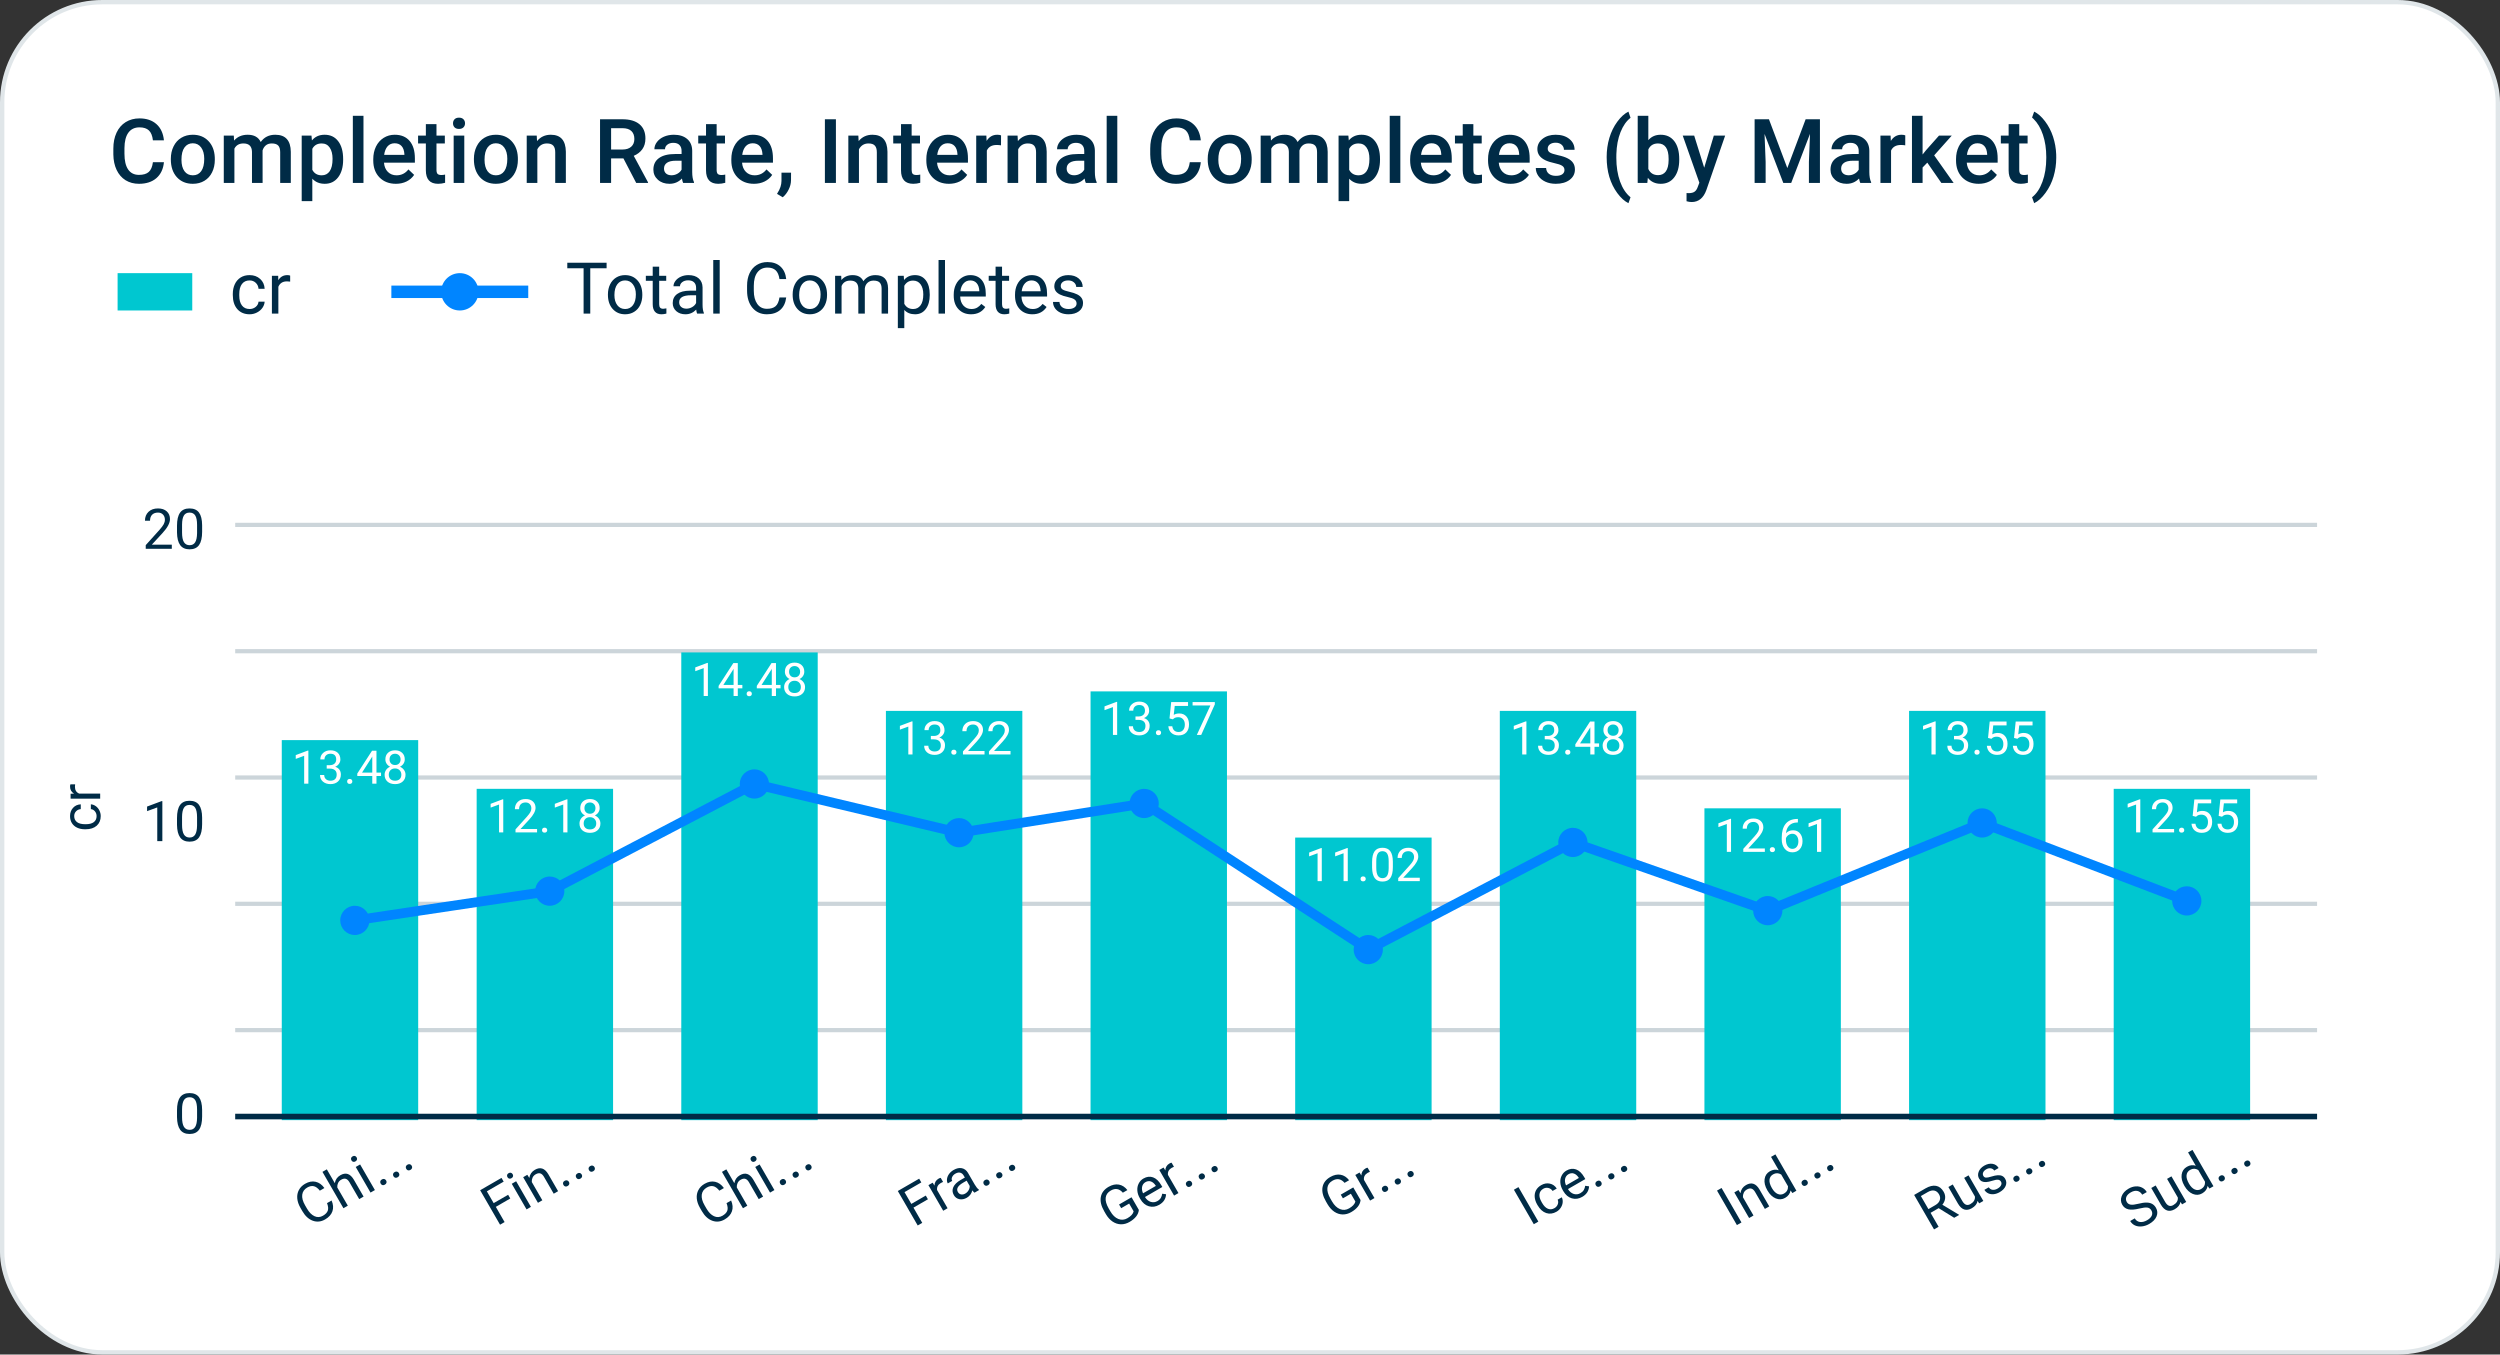
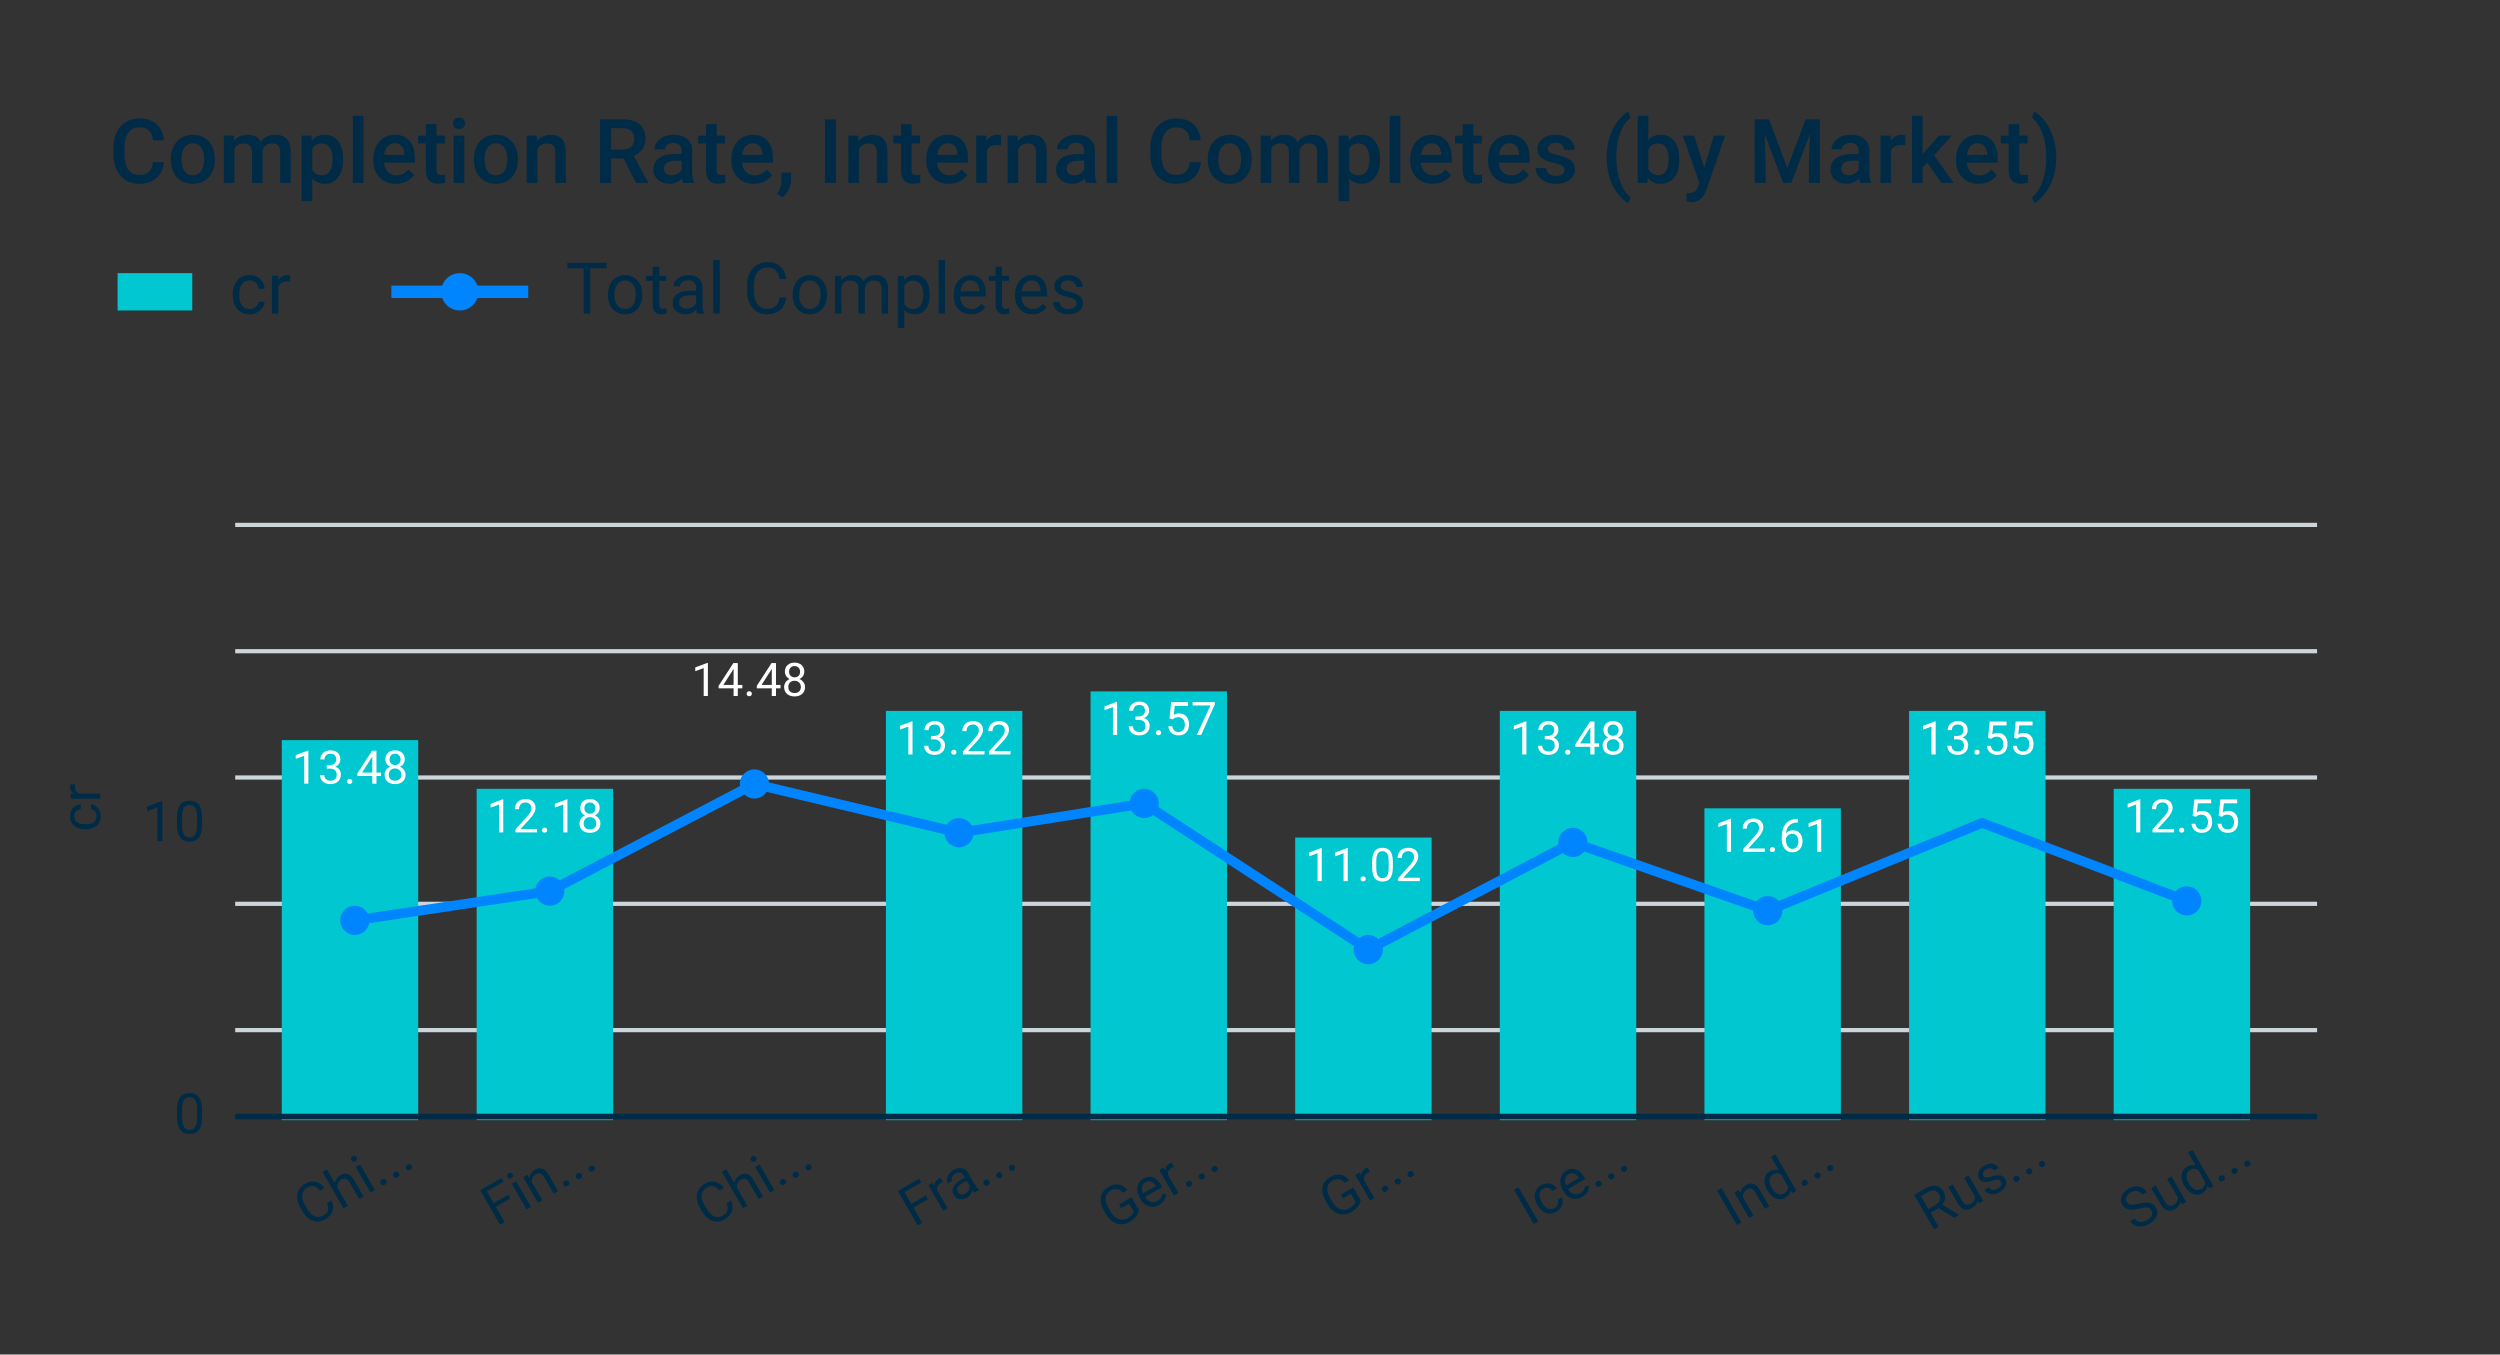
<svg xmlns="http://www.w3.org/2000/svg" width="574" height="311" viewBox="0 0 574 311" fill="none">
  <rect x="0" y="0" width="574" height="311" fill="#333333" stroke="none" />
-   <rect x="0.5" y="0.5" width="573" height="310" rx="23" fill="white" stroke="#E0E6E9" />
  <path d="M37.638 37.242C37.491 38.801 36.915 40.019 35.912 40.896C34.908 41.766 33.573 42.201 31.906 42.201C30.742 42.201 29.715 41.926 28.825 41.378C27.941 40.822 27.259 40.036 26.777 39.019C26.295 38.001 26.044 36.82 26.024 35.475L26.024 34.11C26.024 32.731 26.268 31.517 26.757 30.466C27.245 29.415 27.945 28.606 28.855 28.037C29.771 27.468 30.829 27.184 32.027 27.184C33.64 27.184 34.938 27.622 35.922 28.499C36.905 29.375 37.477 30.613 37.638 32.213H35.108C34.988 31.162 34.68 30.406 34.185 29.944C33.696 29.476 32.977 29.241 32.027 29.241C30.923 29.241 30.073 29.646 29.477 30.456C28.888 31.259 28.587 32.44 28.574 33.999V35.294C28.574 36.874 28.855 38.078 29.417 38.908C29.986 39.738 30.816 40.153 31.906 40.153C32.903 40.153 33.653 39.929 34.155 39.48C34.657 39.032 34.975 38.286 35.108 37.242H37.638ZM39.224 36.469C39.224 35.405 39.435 34.448 39.857 33.598C40.278 32.741 40.87 32.086 41.633 31.631C42.396 31.169 43.273 30.938 44.263 30.938C45.729 30.938 46.917 31.41 47.827 32.353C48.744 33.297 49.239 34.548 49.313 36.108L49.323 36.68C49.323 37.751 49.115 38.708 48.7 39.551C48.292 40.394 47.703 41.046 46.934 41.508C46.171 41.97 45.287 42.201 44.283 42.201C42.751 42.201 41.523 41.692 40.599 40.675C39.683 39.651 39.224 38.289 39.224 36.589V36.469ZM41.663 36.68C41.663 37.797 41.894 38.674 42.356 39.31C42.818 39.939 43.46 40.253 44.283 40.253C45.107 40.253 45.746 39.932 46.201 39.29C46.663 38.647 46.893 37.707 46.893 36.469C46.893 35.371 46.656 34.501 46.181 33.859C45.712 33.217 45.073 32.895 44.263 32.895C43.467 32.895 42.835 33.213 42.366 33.849C41.898 34.478 41.663 35.422 41.663 36.68ZM53.679 31.139L53.749 32.273C54.512 31.383 55.556 30.938 56.881 30.938C58.334 30.938 59.327 31.493 59.863 32.604C60.652 31.493 61.763 30.938 63.196 30.938C64.393 30.938 65.283 31.269 65.866 31.932C66.454 32.594 66.756 33.571 66.769 34.863V42H64.33V34.933C64.33 34.244 64.179 33.739 63.878 33.417C63.577 33.096 63.078 32.935 62.382 32.935C61.827 32.935 61.372 33.086 61.017 33.387C60.669 33.682 60.425 34.07 60.284 34.552L60.294 42L57.855 42V34.853C57.822 33.575 57.169 32.935 55.898 32.935C54.921 32.935 54.228 33.334 53.82 34.13V42H51.38V31.139L53.679 31.139ZM78.785 36.68C78.785 38.359 78.403 39.701 77.641 40.705C76.878 41.702 75.854 42.201 74.569 42.201C73.378 42.201 72.424 41.809 71.708 41.026V46.176H69.269V31.139H71.517L71.618 32.243C72.334 31.373 73.307 30.938 74.539 30.938C75.864 30.938 76.901 31.433 77.65 32.423C78.407 33.407 78.785 34.776 78.785 36.529V36.68ZM76.356 36.469C76.356 35.385 76.138 34.525 75.703 33.889C75.275 33.253 74.659 32.935 73.856 32.935C72.859 32.935 72.143 33.347 71.708 34.17V38.989C72.15 39.832 72.872 40.253 73.876 40.253C74.652 40.253 75.258 39.942 75.693 39.32C76.135 38.691 76.356 37.74 76.356 36.469ZM83.453 42H81.013V26.581L83.453 26.581V42ZM90.901 42.201C89.355 42.201 88.1 41.716 87.137 40.745C86.18 39.768 85.701 38.47 85.701 36.85V36.549C85.701 35.465 85.909 34.498 86.323 33.648C86.745 32.792 87.334 32.126 88.09 31.651C88.847 31.175 89.69 30.938 90.62 30.938C92.099 30.938 93.24 31.41 94.043 32.353C94.853 33.297 95.257 34.632 95.257 36.358V37.342H88.16C88.234 38.239 88.532 38.948 89.054 39.47C89.583 39.992 90.245 40.253 91.041 40.253C92.159 40.253 93.069 39.802 93.772 38.898L95.087 40.153C94.652 40.802 94.07 41.307 93.34 41.669C92.618 42.023 91.804 42.201 90.901 42.201ZM90.61 32.895C89.941 32.895 89.399 33.13 88.984 33.598C88.575 34.066 88.314 34.719 88.201 35.556H92.848V35.375C92.795 34.558 92.577 33.943 92.196 33.528C91.814 33.106 91.286 32.895 90.61 32.895ZM100.216 28.499V31.139H102.134V32.946H100.216V39.009C100.216 39.423 100.297 39.725 100.457 39.912C100.625 40.093 100.919 40.183 101.341 40.183C101.622 40.183 101.906 40.15 102.194 40.083V41.97C101.639 42.124 101.103 42.201 100.588 42.201C98.714 42.201 97.777 41.167 97.777 39.099V32.946H95.99V31.139L97.777 31.139V28.499L100.216 28.499ZM106.601 42H104.161V31.139H106.601V42ZM104.011 28.318C104.011 27.943 104.128 27.632 104.362 27.384C104.603 27.137 104.944 27.013 105.386 27.013C105.828 27.013 106.169 27.137 106.41 27.384C106.651 27.632 106.771 27.943 106.771 28.318C106.771 28.686 106.651 28.994 106.41 29.241C106.169 29.482 105.828 29.603 105.386 29.603C104.944 29.603 104.603 29.482 104.362 29.241C104.128 28.994 104.011 28.686 104.011 28.318ZM108.809 36.469C108.809 35.405 109.02 34.448 109.442 33.598C109.863 32.741 110.455 32.086 111.218 31.631C111.981 31.169 112.858 30.938 113.848 30.938C115.314 30.938 116.502 31.41 117.412 32.353C118.329 33.297 118.824 34.548 118.898 36.108L118.908 36.68C118.908 37.751 118.7 38.708 118.285 39.551C117.877 40.394 117.288 41.046 116.519 41.508C115.756 41.97 114.872 42.201 113.868 42.201C112.336 42.201 111.108 41.692 110.184 40.675C109.268 39.651 108.809 38.289 108.809 36.589V36.469ZM111.248 36.68C111.248 37.797 111.479 38.674 111.941 39.31C112.403 39.939 113.045 40.253 113.868 40.253C114.692 40.253 115.331 39.932 115.786 39.29C116.247 38.647 116.478 37.707 116.478 36.469C116.478 35.371 116.241 34.501 115.766 33.859C115.297 33.217 114.658 32.895 113.848 32.895C113.052 32.895 112.42 33.213 111.951 33.849C111.483 34.478 111.248 35.422 111.248 36.68ZM123.234 31.139L123.304 32.393C124.107 31.423 125.161 30.938 126.466 30.938C128.728 30.938 129.879 32.233 129.92 34.823V42H127.48V34.963C127.48 34.274 127.33 33.765 127.029 33.437C126.734 33.103 126.249 32.935 125.573 32.935C124.589 32.935 123.856 33.38 123.375 34.271V42H120.935V31.139H123.234ZM143.14 36.369L140.309 36.369V42H137.769V27.384H142.909C144.595 27.384 145.897 27.762 146.814 28.519C147.731 29.275 148.189 30.369 148.189 31.801C148.189 32.778 147.952 33.598 147.476 34.261C147.008 34.916 146.352 35.422 145.509 35.776L148.791 41.87V42L146.071 42L143.14 36.369ZM140.309 34.331L142.919 34.331C143.776 34.331 144.445 34.117 144.927 33.688C145.409 33.253 145.649 32.661 145.649 31.912C145.649 31.129 145.425 30.523 144.977 30.095C144.535 29.666 143.873 29.445 142.989 29.432H140.309V34.331ZM156.852 42C156.745 41.792 156.651 41.455 156.571 40.986C155.795 41.796 154.844 42.201 153.72 42.201C152.629 42.201 151.739 41.89 151.05 41.267C150.361 40.645 150.016 39.875 150.016 38.958C150.016 37.801 150.444 36.914 151.301 36.298C152.164 35.676 153.396 35.365 154.995 35.365H156.491V34.652C156.491 34.09 156.333 33.642 156.019 33.307C155.704 32.966 155.226 32.795 154.583 32.795C154.028 32.795 153.573 32.935 153.218 33.217C152.864 33.491 152.686 33.842 152.686 34.271H150.247C150.247 33.675 150.444 33.12 150.839 32.604C151.234 32.082 151.769 31.674 152.445 31.38C153.128 31.085 153.887 30.938 154.724 30.938C155.996 30.938 157.009 31.259 157.766 31.901C158.522 32.537 158.91 33.434 158.93 34.592V39.49C158.93 40.468 159.067 41.247 159.342 41.829V42H156.852ZM154.172 40.243C154.654 40.243 155.105 40.126 155.527 39.892C155.955 39.658 156.277 39.343 156.491 38.948V36.901H155.176C154.272 36.901 153.593 37.058 153.138 37.372C152.683 37.687 152.455 38.132 152.455 38.708C152.455 39.176 152.609 39.551 152.917 39.832C153.232 40.106 153.65 40.243 154.172 40.243ZM164.541 28.499V31.139H166.459V32.946H164.541V39.009C164.541 39.423 164.622 39.725 164.782 39.912C164.95 40.093 165.244 40.183 165.666 40.183C165.947 40.183 166.231 40.15 166.519 40.083V41.97C165.963 42.124 165.428 42.201 164.913 42.201C163.039 42.201 162.102 41.167 162.102 39.099V32.946H160.315V31.139H162.102V28.499H164.541ZM173.114 42.201C171.568 42.201 170.313 41.716 169.35 40.745C168.393 39.768 167.914 38.47 167.914 36.85V36.549C167.914 35.465 168.122 34.498 168.537 33.648C168.958 32.792 169.547 32.126 170.303 31.651C171.06 31.175 171.903 30.938 172.833 30.938C174.312 30.938 175.453 31.41 176.256 32.353C177.066 33.297 177.471 34.632 177.471 36.358V37.342L170.374 37.342C170.447 38.239 170.745 38.948 171.267 39.47C171.796 39.992 172.458 40.253 173.255 40.253C174.372 40.253 175.282 39.802 175.985 38.898L177.3 40.153C176.865 40.802 176.283 41.307 175.553 41.669C174.831 42.023 174.017 42.201 173.114 42.201ZM172.823 32.895C172.154 32.895 171.612 33.13 171.197 33.598C170.789 34.066 170.528 34.719 170.414 35.556L175.061 35.556V35.375C175.008 34.558 174.79 33.943 174.409 33.528C174.028 33.106 173.499 32.895 172.823 32.895ZM179.719 45.292L178.404 44.51C178.792 43.901 179.057 43.368 179.197 42.913C179.344 42.465 179.421 42.007 179.428 41.538V39.641H181.626L181.616 41.398C181.61 42.107 181.429 42.816 181.074 43.526C180.726 44.242 180.275 44.831 179.719 45.292ZM191.926 42H189.396V27.384H191.926V42ZM197.075 31.139L197.146 32.393C197.949 31.423 199.003 30.938 200.308 30.938C202.57 30.938 203.721 32.233 203.761 34.823V42H201.321V34.963C201.321 34.274 201.171 33.765 200.87 33.437C200.575 33.103 200.09 32.935 199.414 32.935C198.43 32.935 197.698 33.38 197.216 34.271V42H194.777V31.139H197.075ZM209.312 28.499V31.139H211.229V32.946H209.312V39.009C209.312 39.423 209.392 39.725 209.553 39.912C209.72 40.093 210.015 40.183 210.436 40.183C210.717 40.183 211.002 40.15 211.289 40.083V41.97C210.734 42.124 210.199 42.201 209.683 42.201C207.809 42.201 206.873 41.167 206.873 39.099V32.946H205.086V31.139H206.873V28.499H209.312ZM217.885 42.201C216.339 42.201 215.084 41.716 214.12 40.745C213.163 39.768 212.685 38.47 212.685 36.85V36.549C212.685 35.465 212.892 34.498 213.307 33.648C213.729 32.792 214.318 32.126 215.074 31.651C215.83 31.175 216.673 30.938 217.603 30.938C219.082 30.938 220.223 31.41 221.026 32.353C221.836 33.297 222.241 34.632 222.241 36.358V37.342H215.144C215.218 38.239 215.515 38.948 216.037 39.47C216.566 39.992 217.229 40.253 218.025 40.253C219.143 40.253 220.053 39.802 220.755 38.898L222.07 40.153C221.635 40.802 221.053 41.307 220.324 41.669C219.601 42.023 218.788 42.201 217.885 42.201ZM217.593 32.895C216.924 32.895 216.382 33.13 215.967 33.598C215.559 34.066 215.298 34.719 215.184 35.556H219.832V35.375C219.778 34.558 219.561 33.943 219.179 33.528C218.798 33.106 218.269 32.895 217.593 32.895ZM229.83 33.367C229.509 33.314 229.178 33.287 228.836 33.287C227.719 33.287 226.966 33.715 226.578 34.572V42H224.138V31.139H226.467L226.527 32.353C227.116 31.41 227.933 30.938 228.977 30.938C229.325 30.938 229.613 30.985 229.84 31.078L229.83 33.367ZM233.634 31.139L233.705 32.393C234.508 31.423 235.562 30.938 236.867 30.938C239.129 30.938 240.28 32.233 240.32 34.823V42H237.881V34.963C237.881 34.274 237.73 33.765 237.429 33.437C237.134 33.103 236.649 32.935 235.973 32.935C234.99 32.935 234.257 33.38 233.775 34.271V42H231.336V31.139H233.634ZM249.304 42C249.197 41.792 249.103 41.455 249.023 40.986C248.247 41.796 247.297 42.201 246.172 42.201C245.081 42.201 244.191 41.89 243.502 41.267C242.813 40.645 242.468 39.875 242.468 38.958C242.468 37.801 242.896 36.914 243.753 36.298C244.616 35.676 245.848 35.365 247.447 35.365H248.943V34.652C248.943 34.09 248.786 33.642 248.471 33.307C248.156 32.966 247.678 32.795 247.036 32.795C246.48 32.795 246.025 32.935 245.67 33.217C245.316 33.491 245.138 33.842 245.138 34.271H242.699C242.699 33.675 242.896 33.12 243.291 32.604C243.686 32.082 244.221 31.674 244.897 31.38C245.58 31.085 246.34 30.938 247.176 30.938C248.448 30.938 249.461 31.259 250.218 31.901C250.974 32.537 251.362 33.434 251.382 34.592V39.49C251.382 40.468 251.519 41.247 251.794 41.829V42H249.304ZM246.624 40.243C247.106 40.243 247.558 40.126 247.979 39.892C248.407 39.658 248.729 39.343 248.943 38.948V36.901H247.628C246.724 36.901 246.045 37.058 245.59 37.372C245.135 37.687 244.907 38.132 244.907 38.708C244.907 39.176 245.061 39.551 245.369 39.832C245.684 40.106 246.102 40.243 246.624 40.243ZM256.532 42H254.092V26.581H256.532V42ZM275.705 37.242C275.557 38.801 274.982 40.019 273.978 40.896C272.974 41.766 271.639 42.201 269.973 42.201C268.808 42.201 267.781 41.926 266.891 41.378C266.008 40.822 265.325 40.036 264.843 39.019C264.362 38.001 264.111 36.82 264.09 35.475V34.11C264.09 32.731 264.335 31.517 264.823 30.466C265.312 29.415 266.011 28.606 266.921 28.037C267.838 27.468 268.895 27.184 270.093 27.184C271.706 27.184 273.004 27.622 273.988 28.499C274.972 29.375 275.544 30.613 275.705 32.213H273.175C273.055 31.162 272.747 30.406 272.252 29.944C271.763 29.476 271.044 29.241 270.093 29.241C268.989 29.241 268.139 29.646 267.544 30.456C266.955 31.259 266.654 32.44 266.64 33.999V35.294C266.64 36.874 266.921 38.078 267.483 38.908C268.052 39.738 268.882 40.153 269.973 40.153C270.97 40.153 271.72 39.929 272.221 39.48C272.723 39.032 273.041 38.286 273.175 37.242H275.705ZM277.291 36.469C277.291 35.405 277.502 34.448 277.923 33.598C278.345 32.741 278.937 32.086 279.7 31.631C280.463 31.169 281.339 30.938 282.33 30.938C283.796 30.938 284.983 31.41 285.893 32.353C286.81 33.297 287.306 34.548 287.379 36.108L287.389 36.68C287.389 37.751 287.182 38.708 286.767 39.551C286.359 40.394 285.77 41.046 285 41.508C284.237 41.97 283.354 42.201 282.35 42.201C280.817 42.201 279.589 41.692 278.666 40.675C277.749 39.651 277.291 38.289 277.291 36.589V36.469ZM279.73 36.68C279.73 37.797 279.961 38.674 280.423 39.31C280.884 39.939 281.527 40.253 282.35 40.253C283.173 40.253 283.812 39.932 284.267 39.29C284.729 38.647 284.96 37.707 284.96 36.469C284.96 35.371 284.722 34.501 284.247 33.859C283.779 33.217 283.14 32.895 282.33 32.895C281.534 32.895 280.901 33.213 280.433 33.849C279.964 34.478 279.73 35.422 279.73 36.68ZM291.746 31.139L291.816 32.273C292.579 31.383 293.623 30.938 294.948 30.938C296.4 30.938 297.394 31.493 297.929 32.604C298.719 31.493 299.83 30.938 301.262 30.938C302.46 30.938 303.35 31.269 303.932 31.932C304.521 32.594 304.822 33.571 304.836 34.863V42H302.396V34.933C302.396 34.244 302.246 33.739 301.945 33.417C301.643 33.096 301.145 32.935 300.449 32.935C299.893 32.935 299.438 33.086 299.084 33.387C298.736 33.682 298.491 34.07 298.351 34.552L298.361 42H295.922V34.853C295.888 33.575 295.236 32.935 293.964 32.935C292.987 32.935 292.295 33.334 291.886 34.13V42H289.447V31.139H291.746ZM316.851 36.68C316.851 38.359 316.47 39.701 315.707 40.705C314.944 41.702 313.92 42.201 312.635 42.201C311.444 42.201 310.49 41.809 309.774 41.026V46.176H307.335V31.139H309.584L309.684 32.243C310.4 31.373 311.374 30.938 312.605 30.938C313.93 30.938 314.968 31.433 315.717 32.423C316.473 33.407 316.851 34.776 316.851 36.529V36.68ZM314.422 36.469C314.422 35.385 314.205 34.525 313.77 33.889C313.341 33.253 312.726 32.935 311.923 32.935C310.925 32.935 310.209 33.347 309.774 34.17V38.989C310.216 39.832 310.939 40.253 311.943 40.253C312.719 40.253 313.325 39.942 313.76 39.32C314.201 38.691 314.422 37.74 314.422 36.469ZM321.519 42H319.08V26.581H321.519V42ZM328.968 42.201C327.422 42.201 326.167 41.716 325.203 40.745C324.246 39.768 323.768 38.47 323.768 36.85V36.549C323.768 35.465 323.975 34.498 324.39 33.648C324.812 32.792 325.401 32.126 326.157 31.651C326.913 31.175 327.756 30.938 328.686 30.938C330.165 30.938 331.306 31.41 332.109 32.353C332.919 33.297 333.324 34.632 333.324 36.358V37.342H326.227C326.301 38.239 326.598 38.948 327.12 39.47C327.649 39.992 328.312 40.253 329.108 40.253C330.226 40.253 331.136 39.802 331.838 38.898L333.153 40.153C332.718 40.802 332.136 41.307 331.407 41.669C330.684 42.023 329.871 42.201 328.968 42.201ZM328.676 32.895C328.007 32.895 327.465 33.13 327.05 33.598C326.642 34.066 326.381 34.719 326.267 35.556H330.915V35.375C330.861 34.558 330.644 33.943 330.262 33.528C329.881 33.106 329.352 32.895 328.676 32.895ZM338.283 28.499V31.139H340.2V32.946H338.283V39.009C338.283 39.423 338.363 39.725 338.524 39.912C338.691 40.093 338.986 40.183 339.407 40.183C339.688 40.183 339.973 40.15 340.261 40.083V41.97C339.705 42.124 339.17 42.201 338.654 42.201C336.781 42.201 335.844 41.167 335.844 39.099V32.946H334.057V31.139H335.844V28.499H338.283ZM346.856 42.201C345.31 42.201 344.055 41.716 343.091 40.745C342.134 39.768 341.656 38.47 341.656 36.85V36.549C341.656 35.465 341.863 34.498 342.278 33.648C342.7 32.792 343.289 32.126 344.045 31.651C344.801 31.175 345.644 30.938 346.575 30.938C348.054 30.938 349.195 31.41 349.998 32.353C350.807 33.297 351.212 34.632 351.212 36.358V37.342L344.115 37.342C344.189 38.239 344.487 38.948 345.009 39.47C345.537 39.992 346.2 40.253 346.996 40.253C348.114 40.253 349.024 39.802 349.727 38.898L351.042 40.153C350.607 40.802 350.024 41.307 349.295 41.669C348.572 42.023 347.759 42.201 346.856 42.201ZM346.565 32.895C345.895 32.895 345.353 33.13 344.938 33.598C344.53 34.066 344.269 34.719 344.155 35.556H348.803V35.375C348.75 34.558 348.532 33.943 348.151 33.528C347.769 33.106 347.24 32.895 346.565 32.895ZM359.203 39.049C359.203 38.614 359.022 38.282 358.661 38.055C358.306 37.827 357.714 37.627 356.884 37.453C356.054 37.279 355.361 37.058 354.806 36.79C353.588 36.201 352.979 35.348 352.979 34.23C352.979 33.294 353.374 32.511 354.163 31.881C354.953 31.252 355.957 30.938 357.175 30.938C358.473 30.938 359.521 31.259 360.317 31.901C361.12 32.544 361.521 33.377 361.521 34.401H359.082C359.082 33.933 358.908 33.544 358.56 33.237C358.212 32.922 357.75 32.765 357.175 32.765C356.64 32.765 356.201 32.889 355.86 33.136C355.525 33.384 355.358 33.715 355.358 34.13C355.358 34.505 355.515 34.796 355.83 35.003C356.144 35.211 356.78 35.422 357.737 35.636C358.694 35.843 359.444 36.094 359.986 36.389C360.534 36.676 360.939 37.024 361.2 37.433C361.468 37.841 361.602 38.336 361.602 38.918C361.602 39.895 361.197 40.688 360.387 41.297C359.577 41.9 358.517 42.201 357.205 42.201C356.315 42.201 355.522 42.04 354.826 41.719C354.13 41.398 353.588 40.956 353.2 40.394C352.812 39.832 352.618 39.226 352.618 38.577H354.987C355.02 39.153 355.238 39.597 355.639 39.912C356.041 40.22 356.573 40.374 357.235 40.374C357.878 40.374 358.366 40.253 358.701 40.012C359.035 39.765 359.203 39.444 359.203 39.049ZM368.89 36.057C368.89 34.511 369.097 33.046 369.512 31.661C369.927 30.269 370.536 29.027 371.339 27.936C372.142 26.839 372.992 26.069 373.889 25.628L374.37 27.053C373.427 27.769 372.661 28.863 372.072 30.336C371.489 31.801 371.172 33.481 371.118 35.375L371.108 36.238C371.108 38.266 371.392 40.076 371.961 41.669C372.537 43.255 373.34 44.463 374.37 45.292L373.889 46.648C372.992 46.206 372.139 45.433 371.329 44.329C370.526 43.231 369.917 41.993 369.502 40.615C369.094 39.229 368.89 37.71 368.89 36.057ZM385.553 36.68C385.553 38.366 385.175 39.708 384.419 40.705C383.669 41.702 382.635 42.201 381.317 42.201C380.045 42.201 379.055 41.742 378.346 40.825L378.225 42H376.017V26.581H378.456V32.183C379.159 31.353 380.106 30.938 381.297 30.938C382.622 30.938 383.662 31.43 384.419 32.413C385.175 33.397 385.553 34.773 385.553 36.539V36.68ZM383.114 36.469C383.114 35.291 382.906 34.408 382.491 33.819C382.076 33.23 381.474 32.935 380.684 32.935C379.627 32.935 378.884 33.397 378.456 34.321V38.798C378.891 39.741 379.64 40.213 380.705 40.213C381.467 40.213 382.056 39.929 382.471 39.36C382.886 38.791 383.1 37.931 383.114 36.78V36.469ZM391.285 38.507L393.493 31.139L396.093 31.139L391.777 43.646C391.114 45.473 389.99 46.387 388.404 46.387C388.049 46.387 387.658 46.327 387.229 46.206V44.319L387.691 44.349C388.307 44.349 388.769 44.235 389.076 44.008C389.391 43.787 389.639 43.412 389.819 42.883L390.171 41.95L386.356 31.139H388.986L391.285 38.507ZM406.151 27.384L410.368 38.587L414.574 27.384H417.856V42H415.326V37.182L415.577 30.737L411.261 42H409.444L405.138 30.747L405.389 37.182V42H402.859V27.384H406.151ZM427.121 42C427.014 41.792 426.921 41.455 426.84 40.986C426.064 41.796 425.114 42.201 423.989 42.201C422.899 42.201 422.009 41.89 421.319 41.267C420.63 40.645 420.285 39.875 420.285 38.958C420.285 37.801 420.714 36.914 421.57 36.298C422.433 35.676 423.665 35.365 425.264 35.365H426.76V34.652C426.76 34.09 426.603 33.642 426.288 33.307C425.974 32.966 425.495 32.795 424.853 32.795C424.297 32.795 423.842 32.935 423.487 33.217C423.133 33.491 422.955 33.842 422.955 34.271H420.516C420.516 33.675 420.714 33.12 421.108 32.604C421.503 32.082 422.039 31.674 422.715 31.38C423.397 31.085 424.157 30.938 424.993 30.938C426.265 30.938 427.279 31.259 428.035 31.901C428.791 32.537 429.179 33.434 429.199 34.592V39.49C429.199 40.468 429.336 41.247 429.611 41.829V42H427.121ZM424.441 40.243C424.923 40.243 425.375 40.126 425.796 39.892C426.225 39.658 426.546 39.343 426.76 38.948V36.901H425.445C424.541 36.901 423.862 37.058 423.407 37.372C422.952 37.687 422.725 38.132 422.725 38.708C422.725 39.176 422.878 39.551 423.186 39.832C423.501 40.106 423.919 40.243 424.441 40.243ZM437.441 33.367C437.119 33.314 436.788 33.287 436.447 33.287C435.329 33.287 434.576 33.715 434.188 34.572V42L431.749 42V31.139H434.078L434.138 32.353C434.727 31.41 435.543 30.938 436.587 30.938C436.935 30.938 437.223 30.985 437.451 31.078L437.441 33.367ZM442.51 37.342L441.426 38.456V42H438.986V26.581H441.426V35.475L442.189 34.522L445.19 31.139H448.121L444.086 35.666L448.553 42H445.732L442.51 37.342ZM454.305 42.201C452.759 42.201 451.504 41.716 450.54 40.745C449.584 39.768 449.105 38.47 449.105 36.85V36.549C449.105 35.465 449.312 34.498 449.727 33.648C450.149 32.792 450.738 32.126 451.494 31.651C452.25 31.175 453.094 30.938 454.024 30.938C455.503 30.938 456.644 31.41 457.447 32.353C458.257 33.297 458.661 34.632 458.661 36.358V37.342H451.564C451.638 38.239 451.936 38.948 452.458 39.47C452.986 39.992 453.649 40.253 454.445 40.253C455.563 40.253 456.473 39.802 457.176 38.898L458.491 40.153C458.056 40.802 457.474 41.307 456.744 41.669C456.021 42.023 455.208 42.201 454.305 42.201ZM454.014 32.895C453.345 32.895 452.802 33.13 452.388 33.598C451.979 34.066 451.718 34.719 451.605 35.556H456.252V35.375C456.199 34.558 455.981 33.943 455.6 33.528C455.218 33.106 454.69 32.895 454.014 32.895ZM463.62 28.499V31.139H465.538V32.946H463.62V39.009C463.62 39.423 463.701 39.725 463.861 39.912C464.028 40.093 464.323 40.183 464.745 40.183C465.026 40.183 465.31 40.15 465.598 40.083V41.97C465.042 42.124 464.507 42.201 463.992 42.201C462.118 42.201 461.181 41.167 461.181 39.099V32.946H459.394V31.139H461.181V28.499H463.62ZM472.113 36.218C472.113 37.704 471.908 39.139 471.5 40.524C471.092 41.903 470.473 43.158 469.643 44.289C468.813 45.426 467.947 46.213 467.043 46.648L466.561 45.292C467.565 44.516 468.358 43.332 468.941 41.739C469.529 40.14 469.824 38.316 469.824 36.268V36.037C469.824 34.177 469.57 32.484 469.061 30.958C468.552 29.425 467.823 28.197 466.873 27.274L466.561 26.993L467.043 25.628C467.9 26.043 468.73 26.779 469.533 27.836C470.336 28.893 470.952 30.078 471.38 31.39C471.808 32.695 472.049 34.043 472.103 35.435L472.113 36.218Z" fill="#002B46" />
  <path d="M57.315 70.95C57.844 70.95 58.307 70.79 58.702 70.469C59.097 70.148 59.316 69.748 59.359 69.267H60.762C60.735 69.764 60.564 70.237 60.249 70.686C59.934 71.134 59.511 71.492 58.983 71.76C58.459 72.027 57.903 72.16 57.315 72.16C56.135 72.16 55.194 71.768 54.494 70.982C53.8 70.191 53.452 69.112 53.452 67.744V67.496C53.452 66.651 53.607 65.901 53.917 65.243C54.227 64.586 54.67 64.076 55.248 63.712C55.83 63.349 56.517 63.167 57.307 63.167C58.28 63.167 59.087 63.459 59.728 64.041C60.374 64.624 60.719 65.38 60.762 66.309H59.359C59.316 65.748 59.103 65.289 58.718 64.931C58.339 64.567 57.868 64.386 57.307 64.386C56.554 64.386 55.969 64.658 55.552 65.203C55.141 65.743 54.935 66.526 54.935 67.552V67.832C54.935 68.831 55.141 69.601 55.552 70.141C55.964 70.68 56.551 70.95 57.315 70.95ZM66.621 64.658C66.396 64.621 66.153 64.602 65.891 64.602C64.919 64.602 64.259 65.016 63.912 65.844V72H62.429V63.328H63.872L63.896 64.33C64.382 63.555 65.071 63.167 65.964 63.167C66.252 63.167 66.471 63.205 66.621 63.28V64.658Z" fill="#002B46" />
  <rect x="27" y="62.715" width="17.143" height="8.571" fill="#00C7D0" />
  <path d="M139.275 61.597H135.524V72H133.993V61.597H130.25V60.33H139.275V61.597ZM139.58 67.584C139.58 66.734 139.745 65.97 140.077 65.291C140.413 64.613 140.878 64.089 141.471 63.721C142.07 63.352 142.751 63.167 143.515 63.167C144.696 63.167 145.65 63.576 146.376 64.394C147.108 65.211 147.474 66.299 147.474 67.656V67.76C147.474 68.604 147.311 69.363 146.985 70.036C146.665 70.704 146.203 71.225 145.599 71.599C145 71.973 144.311 72.16 143.531 72.16C142.355 72.16 141.402 71.751 140.67 70.934C139.943 70.117 139.58 69.034 139.58 67.688V67.584ZM141.07 67.76C141.07 68.722 141.292 69.494 141.736 70.076C142.184 70.659 142.783 70.95 143.531 70.95C144.284 70.95 144.883 70.656 145.326 70.068C145.77 69.475 145.992 68.647 145.992 67.584C145.992 66.633 145.764 65.863 145.31 65.275C144.861 64.682 144.263 64.386 143.515 64.386C142.783 64.386 142.192 64.677 141.744 65.259C141.295 65.842 141.07 66.675 141.07 67.76ZM151.346 61.228V63.328H152.965V64.474H151.346V69.852C151.346 70.199 151.418 70.461 151.562 70.638C151.706 70.808 151.952 70.894 152.299 70.894C152.47 70.894 152.705 70.862 153.005 70.798V72C152.615 72.107 152.235 72.16 151.867 72.16C151.204 72.16 150.704 71.96 150.368 71.559C150.031 71.158 149.863 70.589 149.863 69.852V64.474H148.284V63.328H149.863V61.228H151.346ZM160.058 72C159.972 71.829 159.903 71.524 159.849 71.086C159.16 71.802 158.337 72.16 157.381 72.16C156.526 72.16 155.823 71.92 155.273 71.439C154.728 70.953 154.455 70.338 154.455 69.596C154.455 68.692 154.797 67.993 155.481 67.496C156.171 66.993 157.138 66.742 158.383 66.742H159.825V66.061C159.825 65.543 159.67 65.131 159.361 64.827C159.051 64.517 158.594 64.362 157.99 64.362C157.461 64.362 157.018 64.495 156.66 64.763C156.302 65.03 156.123 65.353 156.123 65.732H154.632C154.632 65.299 154.784 64.883 155.089 64.482C155.399 64.076 155.815 63.755 156.339 63.52C156.868 63.285 157.448 63.167 158.078 63.167C159.077 63.167 159.86 63.419 160.427 63.921C160.993 64.418 161.287 65.104 161.308 65.981V69.972C161.308 70.768 161.41 71.401 161.613 71.872V72H160.058ZM157.597 70.87C158.062 70.87 158.503 70.75 158.92 70.509C159.337 70.269 159.638 69.956 159.825 69.572V67.792H158.663C156.847 67.792 155.938 68.324 155.938 69.387C155.938 69.852 156.093 70.215 156.403 70.477C156.713 70.739 157.111 70.87 157.597 70.87ZM165.244 72H163.761V59.689H165.244V72ZM180.512 68.297C180.368 69.531 179.911 70.485 179.142 71.158C178.377 71.826 177.36 72.16 176.088 72.16C174.709 72.16 173.603 71.666 172.77 70.677C171.941 69.689 171.527 68.367 171.527 66.71V65.588C171.527 64.503 171.72 63.55 172.104 62.727C172.494 61.904 173.045 61.273 173.755 60.835C174.466 60.392 175.289 60.17 176.224 60.17C177.464 60.17 178.458 60.517 179.206 61.212C179.954 61.901 180.389 62.858 180.512 64.081H178.965C178.832 63.151 178.54 62.478 178.092 62.061C177.648 61.645 177.026 61.436 176.224 61.436C175.241 61.436 174.469 61.8 173.908 62.526C173.352 63.253 173.074 64.287 173.074 65.628V66.758C173.074 68.025 173.339 69.032 173.868 69.78C174.397 70.528 175.137 70.902 176.088 70.902C176.943 70.902 177.597 70.71 178.052 70.325C178.511 69.935 178.816 69.259 178.965 68.297H180.512ZM181.995 67.584C181.995 66.734 182.161 65.97 182.492 65.291C182.828 64.613 183.293 64.089 183.886 63.721C184.485 63.352 185.166 63.167 185.93 63.167C187.111 63.167 188.065 63.576 188.792 64.394C189.524 65.211 189.89 66.299 189.89 67.656V67.76C189.89 68.604 189.727 69.363 189.401 70.036C189.08 70.704 188.618 71.225 188.014 71.599C187.416 71.973 186.726 72.16 185.946 72.16C184.771 72.16 183.817 71.751 183.085 70.934C182.358 70.117 181.995 69.034 181.995 67.688V67.584ZM183.486 67.76C183.486 68.722 183.707 69.494 184.151 70.076C184.6 70.659 185.198 70.95 185.946 70.95C186.7 70.95 187.298 70.656 187.742 70.068C188.185 69.475 188.407 68.647 188.407 67.584C188.407 66.633 188.18 65.863 187.726 65.275C187.277 64.682 186.678 64.386 185.93 64.386C185.198 64.386 184.608 64.677 184.159 65.259C183.71 65.842 183.486 66.675 183.486 67.76ZM193.144 63.328L193.184 64.29C193.82 63.541 194.677 63.167 195.757 63.167C196.97 63.167 197.795 63.632 198.233 64.562C198.522 64.145 198.896 63.809 199.355 63.552C199.82 63.296 200.368 63.167 200.998 63.167C202.901 63.167 203.868 64.175 203.9 66.189V72H202.417V66.277C202.417 65.657 202.275 65.195 201.992 64.891C201.709 64.581 201.234 64.426 200.566 64.426C200.015 64.426 199.558 64.591 199.195 64.923C198.832 65.249 198.621 65.689 198.562 66.245V72H197.071V66.317C197.071 65.056 196.454 64.426 195.22 64.426C194.247 64.426 193.582 64.84 193.224 65.668V72H191.741V63.328H193.144ZM213.47 67.76C213.47 69.08 213.168 70.143 212.564 70.95C211.96 71.757 211.143 72.16 210.111 72.16C209.059 72.16 208.231 71.826 207.627 71.158V75.334H206.144V63.328H207.499L207.571 64.29C208.174 63.541 209.013 63.167 210.087 63.167C211.129 63.167 211.952 63.56 212.556 64.346C213.165 65.131 213.47 66.224 213.47 67.624V67.76ZM211.987 67.592C211.987 66.614 211.779 65.842 211.362 65.275C210.945 64.709 210.373 64.426 209.647 64.426C208.749 64.426 208.076 64.824 207.627 65.62V69.764C208.07 70.555 208.749 70.95 209.663 70.95C210.373 70.95 210.937 70.669 211.354 70.109C211.776 69.542 211.987 68.703 211.987 67.592ZM216.972 72H215.49V59.689H216.972V72ZM222.951 72.16C221.776 72.16 220.819 71.776 220.082 71.006C219.345 70.231 218.976 69.197 218.976 67.904V67.632C218.976 66.772 219.139 66.005 219.465 65.332C219.796 64.653 220.256 64.124 220.844 63.745C221.437 63.36 222.078 63.167 222.767 63.167C223.895 63.167 224.771 63.539 225.396 64.282C226.021 65.024 226.334 66.088 226.334 67.472V68.089H220.459C220.48 68.944 220.729 69.636 221.204 70.165C221.685 70.688 222.294 70.95 223.032 70.95C223.555 70.95 223.999 70.843 224.362 70.629C224.725 70.416 225.043 70.132 225.316 69.78L226.222 70.485C225.495 71.602 224.405 72.16 222.951 72.16ZM222.767 64.386C222.169 64.386 221.666 64.605 221.26 65.043C220.854 65.476 220.603 66.085 220.507 66.87H224.851V66.758C224.808 66.005 224.605 65.422 224.242 65.011C223.879 64.594 223.387 64.386 222.767 64.386ZM230.069 61.228V63.328H231.688V64.474H230.069V69.852C230.069 70.199 230.141 70.461 230.285 70.638C230.429 70.808 230.675 70.894 231.023 70.894C231.194 70.894 231.429 70.862 231.728 70.798V72C231.338 72.107 230.958 72.16 230.59 72.16C229.927 72.16 229.428 71.96 229.091 71.559C228.754 71.158 228.586 70.589 228.586 69.852V64.474H227.007V63.328H228.586V61.228H230.069ZM237.026 72.16C235.85 72.16 234.894 71.776 234.156 71.006C233.419 70.231 233.05 69.197 233.05 67.904V67.632C233.05 66.772 233.213 66.005 233.539 65.332C233.871 64.653 234.33 64.124 234.918 63.745C235.511 63.36 236.152 63.167 236.841 63.167C237.969 63.167 238.845 63.539 239.47 64.282C240.096 65.024 240.408 66.088 240.408 67.472V68.089H234.533C234.554 68.944 234.803 69.636 235.278 70.165C235.759 70.688 236.369 70.95 237.106 70.95C237.63 70.95 238.073 70.843 238.436 70.629C238.8 70.416 239.118 70.132 239.39 69.78L240.296 70.485C239.569 71.602 238.479 72.16 237.026 72.16ZM236.841 64.386C236.243 64.386 235.741 64.605 235.335 65.043C234.929 65.476 234.677 66.085 234.581 66.87H238.925V66.758C238.883 66.005 238.68 65.422 238.316 65.011C237.953 64.594 237.461 64.386 236.841 64.386ZM247.181 69.7C247.181 69.299 247.028 68.989 246.724 68.77C246.425 68.546 245.898 68.353 245.145 68.193C244.397 68.033 243.801 67.84 243.358 67.616C242.919 67.391 242.594 67.124 242.38 66.814C242.171 66.504 242.067 66.136 242.067 65.708C242.067 64.998 242.366 64.397 242.965 63.905C243.569 63.413 244.338 63.167 245.273 63.167C246.256 63.167 247.053 63.421 247.662 63.929C248.276 64.436 248.583 65.086 248.583 65.877H247.093C247.093 65.471 246.919 65.121 246.572 64.827C246.23 64.533 245.797 64.386 245.273 64.386C244.734 64.386 244.311 64.503 244.007 64.738C243.702 64.974 243.55 65.281 243.55 65.66C243.55 66.018 243.692 66.288 243.975 66.47C244.258 66.651 244.768 66.825 245.506 66.991C246.248 67.156 246.849 67.354 247.309 67.584C247.769 67.814 248.108 68.091 248.327 68.417C248.551 68.738 248.664 69.131 248.664 69.596C248.664 70.37 248.354 70.993 247.734 71.463C247.114 71.928 246.31 72.16 245.321 72.16C244.627 72.16 244.012 72.037 243.478 71.792C242.943 71.546 242.524 71.204 242.219 70.766C241.92 70.322 241.771 69.844 241.771 69.331H243.253C243.28 69.828 243.478 70.223 243.847 70.517C244.221 70.806 244.712 70.95 245.321 70.95C245.882 70.95 246.331 70.838 246.668 70.613C247.01 70.384 247.181 70.079 247.181 69.7Z" fill="#002B46" />
  <rect x="89.857" y="65.571" width="31.429" height="2.857" fill="#0085FF" />
  <circle cx="105.572" cy="67" r="4.286" fill="#0085FF" />
  <path d="M22.178 187.373C22.178 186.959 22.052 186.597 21.801 186.288C21.55 185.978 21.236 185.807 20.86 185.773L20.86 184.675C21.249 184.696 21.619 184.83 21.971 185.076C22.322 185.323 22.602 185.654 22.812 186.068C23.021 186.478 23.125 186.913 23.125 187.373C23.125 188.298 22.818 189.035 22.203 189.583C21.584 190.127 20.738 190.399 19.667 190.399L19.473 190.399C18.812 190.399 18.224 190.277 17.709 190.035C17.195 189.792 16.795 189.445 16.511 188.993C16.226 188.537 16.084 187.999 16.084 187.38C16.084 186.618 16.312 185.986 16.768 185.484C17.224 184.978 17.816 184.708 18.544 184.675L18.544 185.773C18.105 185.807 17.745 185.974 17.464 186.275C17.18 186.572 17.038 186.94 17.038 187.38C17.038 187.97 17.251 188.428 17.678 188.754C18.1 189.076 18.713 189.237 19.517 189.237L19.736 189.237C20.519 189.237 21.121 189.076 21.544 188.754C21.966 188.432 22.178 187.972 22.178 187.373ZM17.251 180.087C17.222 180.263 17.207 180.453 17.207 180.658C17.207 181.419 17.531 181.936 18.18 182.208L23 182.208L23 183.369L16.209 183.369L16.209 182.24L16.994 182.221C16.387 181.84 16.084 181.3 16.084 180.601C16.084 180.376 16.113 180.204 16.172 180.087L17.251 180.087Z" fill="#002B46" />
  <path d="M46.407 256.337C46.407 257.697 46.175 258.707 45.711 259.368C45.246 260.029 44.52 260.36 43.533 260.36C42.558 260.36 41.836 260.038 41.368 259.393C40.899 258.745 40.656 257.778 40.64 256.494V254.944C40.64 253.6 40.872 252.603 41.336 251.95C41.801 251.297 42.529 250.971 43.52 250.971C44.504 250.971 45.227 251.287 45.692 251.918C46.156 252.546 46.395 253.517 46.407 254.831V256.337ZM45.246 254.749C45.246 253.766 45.108 253.05 44.832 252.603C44.556 252.151 44.119 251.925 43.52 251.925C42.926 251.925 42.493 252.149 42.221 252.596C41.949 253.044 41.809 253.732 41.801 254.661V256.519C41.801 257.506 41.943 258.236 42.227 258.709C42.516 259.178 42.951 259.412 43.533 259.412C44.106 259.412 44.531 259.19 44.807 258.747C45.087 258.303 45.234 257.605 45.246 256.651V254.749Z" fill="#002B46" />
  <path d="M37.275 193.119H36.107V185.381L33.766 186.24V185.186L37.093 183.937H37.275V193.119ZM46.407 189.222C46.407 190.581 46.174 191.592 45.71 192.253C45.245 192.914 44.52 193.245 43.532 193.245C42.557 193.245 41.836 192.922 41.367 192.278C40.898 191.63 40.656 190.663 40.639 189.379V187.828C40.639 186.485 40.871 185.487 41.336 184.835C41.8 184.182 42.528 183.856 43.52 183.856C44.503 183.856 45.227 184.171 45.691 184.803C46.156 185.431 46.394 186.402 46.407 187.715V189.222ZM45.245 187.634C45.245 186.651 45.107 185.935 44.831 185.487C44.555 185.035 44.118 184.81 43.52 184.81C42.925 184.81 42.492 185.033 42.22 185.481C41.948 185.929 41.808 186.617 41.8 187.546V189.404C41.8 190.391 41.942 191.121 42.227 191.594C42.515 192.063 42.95 192.297 43.532 192.297C44.105 192.297 44.53 192.075 44.806 191.632C45.087 191.188 45.233 190.489 45.245 189.535V187.634Z" fill="#002B46" />
-   <path d="M39.447 126H33.46V125.165L36.623 121.651C37.092 121.119 37.414 120.688 37.59 120.358C37.77 120.023 37.86 119.678 37.86 119.322C37.86 118.845 37.715 118.454 37.427 118.149C37.138 117.843 36.753 117.69 36.272 117.69C35.694 117.69 35.245 117.856 34.922 118.186C34.604 118.513 34.445 118.969 34.445 119.554H33.284C33.284 118.713 33.554 118.033 34.094 117.515C34.638 116.996 35.364 116.736 36.272 116.736C37.121 116.736 37.793 116.96 38.286 117.408C38.78 117.851 39.027 118.444 39.027 119.184C39.027 120.084 38.454 121.155 37.307 122.397L34.86 125.052H39.447V126ZM46.408 122.103C46.408 123.462 46.175 124.473 45.711 125.134C45.247 125.795 44.521 126.126 43.533 126.126C42.558 126.126 41.837 125.803 41.368 125.159C40.899 124.51 40.657 123.544 40.64 122.259V120.709C40.64 119.366 40.872 118.368 41.337 117.715C41.801 117.063 42.529 116.736 43.521 116.736C44.504 116.736 45.228 117.052 45.692 117.684C46.157 118.312 46.395 119.282 46.408 120.596V122.103ZM45.247 120.515C45.247 119.531 45.109 118.816 44.832 118.368C44.556 117.916 44.119 117.69 43.521 117.69C42.927 117.69 42.493 117.914 42.222 118.362C41.95 118.81 41.809 119.498 41.801 120.427V122.285C41.801 123.272 41.943 124.002 42.228 124.475C42.517 124.944 42.952 125.178 43.533 125.178C44.106 125.178 44.531 124.956 44.807 124.513C45.088 124.069 45.234 123.37 45.247 122.416V120.515Z" fill="#002B46" />
  <line x1="54" y1="236.517" x2="532" y2="236.517" stroke="#CCD5DA" stroke-width="0.966" />
  <line x1="54" y1="207.517" x2="532" y2="207.517" stroke="#CCD5DA" stroke-width="0.966" />
  <line x1="54" y1="178.517" x2="532" y2="178.517" stroke="#CCD5DA" stroke-width="0.966" />
  <line x1="54" y1="149.517" x2="532" y2="149.517" stroke="#CCD5DA" stroke-width="0.966" />
  <rect x="64.695" y="169.93" width="31.322" height="87.254" fill="#00C7D0" />
  <line x1="54" y1="120.517" x2="532" y2="120.517" stroke="#CCD5DA" stroke-width="0.966" />
  <path d="M76.132 275.632C76.518 276.525 76.582 277.351 76.323 278.109C76.067 278.861 75.507 279.486 74.645 279.984C73.71 280.523 72.766 280.621 71.814 280.277C70.865 279.931 70.067 279.196 69.418 278.073L68.979 277.312C68.554 276.577 68.311 275.855 68.25 275.146C68.192 274.435 68.319 273.792 68.629 273.217C68.937 272.638 69.409 272.165 70.043 271.799C70.883 271.314 71.693 271.16 72.472 271.338C73.25 271.513 73.919 271.991 74.482 272.773L73.433 273.378C72.978 272.8 72.517 272.457 72.05 272.351C71.586 272.242 71.082 272.344 70.538 272.658C69.872 273.043 69.49 273.591 69.394 274.304C69.302 275.014 69.519 275.824 70.044 276.734L70.486 277.5C70.982 278.359 71.556 278.938 72.207 279.239C72.859 279.539 73.507 279.503 74.152 279.13C74.732 278.796 75.1 278.409 75.258 277.97C75.417 277.526 75.359 276.948 75.084 276.237L76.132 275.632ZM76.875 271.659C77.005 270.854 77.427 270.246 78.141 269.834C79.384 269.116 80.415 269.456 81.236 270.852L83.48 274.738L82.474 275.318L80.227 271.427C79.979 271.005 79.7 270.748 79.391 270.656C79.085 270.562 78.731 270.631 78.329 270.863C78.003 271.051 77.767 271.304 77.621 271.62C77.475 271.936 77.415 272.275 77.44 272.637L79.86 276.828L78.854 277.408L74.034 269.06L75.04 268.479L76.875 271.659ZM86.078 273.238L85.072 273.818L81.677 267.937L82.682 267.357L86.078 273.238ZM80.695 266.425C80.6 266.261 80.57 266.096 80.603 265.927C80.639 265.756 80.756 265.614 80.951 265.501C81.147 265.388 81.328 265.358 81.494 265.412C81.661 265.466 81.791 265.574 81.885 265.737C81.979 265.9 82.007 266.066 81.968 266.233C81.929 266.4 81.812 266.54 81.617 266.653C81.421 266.766 81.241 266.798 81.077 266.747C80.916 266.695 80.789 266.588 80.695 266.425ZM87.409 271.766C87.309 271.592 87.276 271.418 87.311 271.243C87.349 271.067 87.471 270.919 87.677 270.8C87.884 270.68 88.073 270.648 88.245 270.704C88.421 270.757 88.559 270.87 88.659 271.044C88.756 271.211 88.782 271.382 88.738 271.557C88.698 271.73 88.574 271.876 88.368 271.995C88.161 272.115 87.973 272.148 87.803 272.097C87.637 272.043 87.505 271.933 87.409 271.766ZM90.344 270.072C90.244 269.898 90.211 269.723 90.246 269.549C90.284 269.372 90.406 269.224 90.612 269.105C90.819 268.986 91.008 268.954 91.18 269.009C91.356 269.062 91.494 269.176 91.594 269.35C91.691 269.516 91.717 269.687 91.673 269.862C91.633 270.035 91.51 270.182 91.303 270.301C91.096 270.42 90.908 270.454 90.738 270.402C90.572 270.348 90.441 270.238 90.344 270.072ZM93.279 268.377C93.179 268.203 93.146 268.029 93.181 267.854C93.219 267.678 93.341 267.53 93.548 267.41C93.754 267.291 93.943 267.259 94.115 267.315C94.291 267.368 94.429 267.481 94.53 267.655C94.626 267.822 94.652 267.993 94.608 268.168C94.568 268.341 94.445 268.487 94.238 268.606C94.031 268.725 93.843 268.759 93.673 268.708C93.507 268.654 93.376 268.544 93.279 268.377Z" fill="#002B46" />
  <path d="M70.802 179.93H69.837V173.532L67.902 174.243V173.371L70.652 172.338H70.802V179.93ZM75.011 175.685H75.732C76.185 175.678 76.541 175.559 76.801 175.327C77.06 175.095 77.19 174.782 77.19 174.388C77.19 173.502 76.749 173.059 75.867 173.059C75.452 173.059 75.12 173.179 74.871 173.417C74.625 173.653 74.502 173.966 74.502 174.357H73.542C73.542 173.758 73.76 173.262 74.196 172.867C74.635 172.47 75.192 172.271 75.867 172.271C76.579 172.271 77.138 172.459 77.543 172.836C77.948 173.213 78.15 173.737 78.15 174.409C78.15 174.737 78.043 175.055 77.828 175.363C77.617 175.671 77.328 175.901 76.962 176.053C77.377 176.185 77.697 176.403 77.922 176.707C78.15 177.012 78.264 177.384 78.264 177.823C78.264 178.501 78.043 179.039 77.6 179.437C77.157 179.835 76.581 180.033 75.872 180.033C75.163 180.033 74.585 179.841 74.139 179.457C73.696 179.073 73.475 178.567 73.475 177.937H74.44C74.44 178.335 74.57 178.653 74.829 178.892C75.088 179.131 75.436 179.25 75.872 179.25C76.336 179.25 76.69 179.129 76.936 178.887C77.181 178.645 77.304 178.297 77.304 177.844C77.304 177.404 77.169 177.067 76.9 176.832C76.63 176.597 76.24 176.476 75.732 176.469H75.011V175.685ZM79.702 179.426C79.702 179.26 79.75 179.122 79.847 179.011C79.947 178.901 80.096 178.845 80.293 178.845C80.49 178.845 80.639 178.901 80.739 179.011C80.843 179.122 80.895 179.26 80.895 179.426C80.895 179.585 80.843 179.719 80.739 179.826C80.639 179.933 80.49 179.987 80.293 179.987C80.096 179.987 79.947 179.933 79.847 179.826C79.75 179.719 79.702 179.585 79.702 179.426ZM86.437 177.392H87.485V178.176H86.437V179.93H85.472V178.176H82.031V177.61L85.415 172.374H86.437V177.392ZM83.121 177.392H85.472V173.687L85.358 173.895L83.121 177.392ZM92.934 174.346C92.934 174.723 92.833 175.059 92.633 175.353C92.435 175.647 92.167 175.877 91.828 176.043C92.223 176.213 92.534 176.46 92.762 176.785C92.994 177.11 93.11 177.479 93.11 177.89C93.11 178.544 92.889 179.065 92.446 179.452C92.007 179.84 91.427 180.033 90.707 180.033C89.981 180.033 89.398 179.84 88.959 179.452C88.523 179.061 88.305 178.541 88.305 177.89C88.305 177.482 88.416 177.114 88.637 176.785C88.862 176.457 89.171 176.207 89.566 176.038C89.23 175.872 88.966 175.642 88.772 175.348C88.578 175.054 88.481 174.72 88.481 174.346C88.481 173.71 88.686 173.205 89.094 172.831C89.502 172.457 90.04 172.271 90.707 172.271C91.372 172.271 91.908 172.457 92.316 172.831C92.728 173.205 92.934 173.71 92.934 174.346ZM92.15 177.87C92.15 177.448 92.015 177.103 91.745 176.837C91.479 176.571 91.129 176.437 90.697 176.437C90.265 176.437 89.917 176.569 89.654 176.832C89.395 177.095 89.265 177.441 89.265 177.87C89.265 178.299 89.391 178.636 89.644 178.882C89.9 179.127 90.254 179.25 90.707 179.25C91.157 179.25 91.51 179.127 91.766 178.882C92.022 178.632 92.15 178.295 92.15 177.87ZM90.707 173.059C90.33 173.059 90.024 173.177 89.789 173.412C89.557 173.644 89.441 173.961 89.441 174.362C89.441 174.746 89.555 175.057 89.784 175.296C90.016 175.531 90.323 175.649 90.707 175.649C91.091 175.649 91.398 175.531 91.626 175.296C91.858 175.057 91.974 174.746 91.974 174.362C91.974 173.978 91.854 173.665 91.615 173.423C91.377 173.18 91.074 173.059 90.707 173.059Z" fill="white" />
  <path d="M117.159 275.174L113.838 277.092L115.856 280.587L114.812 281.189L110.243 273.275L115.146 270.445L115.642 271.304L111.783 273.532L113.346 276.238L116.667 274.321L117.159 275.174ZM121.9 277.097L120.895 277.678L117.499 271.797L118.505 271.216L121.9 277.097ZM116.517 270.284C116.423 270.121 116.392 269.955 116.425 269.786C116.462 269.615 116.578 269.473 116.774 269.36C116.969 269.247 117.15 269.218 117.317 269.271C117.483 269.325 117.613 269.434 117.707 269.597C117.801 269.76 117.829 269.925 117.791 270.092C117.752 270.259 117.635 270.4 117.439 270.513C117.243 270.626 117.063 270.657 116.899 270.607C116.739 270.555 116.611 270.447 116.517 270.284ZM121.07 269.735L121.53 270.455C121.652 269.631 122.076 269.009 122.801 268.591C124.044 267.873 125.076 268.212 125.896 269.608L128.14 273.495L127.134 274.075L124.887 270.184C124.639 269.762 124.36 269.505 124.051 269.413C123.745 269.319 123.392 269.388 122.989 269.62C122.663 269.808 122.427 270.06 122.281 270.377C122.135 270.693 122.075 271.032 122.1 271.394L124.52 275.585L123.514 276.165L120.119 270.284L121.07 269.735ZM129.374 272.079C129.273 271.905 129.24 271.731 129.275 271.557C129.313 271.38 129.435 271.232 129.642 271.113C129.848 270.994 130.038 270.962 130.21 271.017C130.385 271.07 130.523 271.184 130.624 271.358C130.72 271.524 130.746 271.695 130.702 271.87C130.662 272.043 130.539 272.189 130.332 272.309C130.126 272.428 129.937 272.462 129.767 272.41C129.601 272.356 129.47 272.246 129.374 272.079ZM132.309 270.385C132.208 270.211 132.175 270.037 132.21 269.862C132.248 269.686 132.37 269.538 132.577 269.418C132.783 269.299 132.973 269.267 133.145 269.322C133.32 269.376 133.458 269.489 133.559 269.663C133.655 269.83 133.681 270.001 133.637 270.176C133.597 270.349 133.474 270.495 133.267 270.614C133.061 270.733 132.872 270.767 132.702 270.715C132.536 270.662 132.405 270.552 132.309 270.385ZM135.244 268.69C135.143 268.516 135.11 268.342 135.145 268.168C135.183 267.991 135.305 267.843 135.512 267.724C135.718 267.605 135.908 267.573 136.08 267.628C136.255 267.681 136.393 267.795 136.494 267.969C136.59 268.135 136.616 268.306 136.572 268.481C136.532 268.654 136.409 268.8 136.202 268.92C135.996 269.039 135.807 269.073 135.638 269.021C135.471 268.967 135.34 268.857 135.244 268.69Z" fill="#002B46" />
  <path d="M113.311 247.049H112.346V240.651L110.411 241.362V240.49L113.161 239.457H113.311V247.049ZM117.519 242.804H118.241C118.694 242.797 119.05 242.678 119.31 242.446C119.569 242.214 119.699 241.901 119.699 241.507C119.699 240.621 119.258 240.179 118.376 240.179C117.961 240.179 117.628 240.298 117.379 240.537C117.134 240.772 117.011 241.085 117.011 241.476H116.051C116.051 240.877 116.269 240.381 116.705 239.987C117.144 239.589 117.701 239.39 118.376 239.39C119.088 239.39 119.647 239.578 120.052 239.955C120.456 240.333 120.659 240.857 120.659 241.528C120.659 241.856 120.552 242.175 120.337 242.482C120.126 242.79 119.837 243.02 119.471 243.173C119.886 243.304 120.206 243.522 120.431 243.826C120.659 244.131 120.773 244.503 120.773 244.942C120.773 245.62 120.552 246.158 120.109 246.556C119.666 246.954 119.09 247.153 118.381 247.153C117.672 247.153 117.094 246.961 116.648 246.577C116.205 246.193 115.984 245.686 115.984 245.056H116.949C116.949 245.454 117.078 245.772 117.338 246.011C117.597 246.25 117.945 246.369 118.381 246.369C118.844 246.369 119.199 246.248 119.445 246.006C119.69 245.764 119.813 245.416 119.813 244.963C119.813 244.524 119.678 244.186 119.408 243.951C119.138 243.716 118.749 243.595 118.241 243.588H117.519V242.804ZM122.21 246.545C122.21 246.379 122.259 246.241 122.356 246.13C122.456 246.02 122.605 245.964 122.802 245.964C122.999 245.964 123.148 246.02 123.248 246.13C123.352 246.241 123.404 246.379 123.404 246.545C123.404 246.705 123.352 246.838 123.248 246.945C123.148 247.052 122.999 247.106 122.802 247.106C122.605 247.106 122.456 247.052 122.356 246.945C122.259 246.838 122.21 246.705 122.21 246.545ZM128.946 244.511H129.994V245.295H128.946V247.049H127.981V245.295H124.54V244.729L127.923 239.494H128.946V244.511ZM125.63 244.511H127.981V240.806L127.866 241.014L125.63 244.511ZM135.442 241.465C135.442 241.843 135.342 242.178 135.141 242.472C134.944 242.766 134.676 242.996 134.337 243.162C134.731 243.332 135.043 243.579 135.271 243.904C135.503 244.229 135.619 244.598 135.619 245.01C135.619 245.663 135.397 246.184 134.955 246.571C134.515 246.959 133.936 247.153 133.216 247.153C132.49 247.153 131.907 246.959 131.468 246.571C131.032 246.181 130.814 245.66 130.814 245.01C130.814 244.601 130.924 244.233 131.146 243.904C131.371 243.576 131.68 243.327 132.075 243.157C131.739 242.991 131.474 242.761 131.281 242.467C131.087 242.173 130.99 241.839 130.99 241.465C130.99 240.829 131.194 240.324 131.602 239.95C132.011 239.577 132.549 239.39 133.216 239.39C133.88 239.39 134.417 239.577 134.825 239.95C135.237 240.324 135.442 240.829 135.442 241.465ZM134.659 244.989C134.659 244.567 134.524 244.223 134.254 243.956C133.988 243.69 133.638 243.557 133.206 243.557C132.773 243.557 132.426 243.688 132.163 243.951C131.903 244.214 131.774 244.56 131.774 244.989C131.774 245.418 131.9 245.755 132.153 246.001C132.409 246.246 132.763 246.369 133.216 246.369C133.666 246.369 134.019 246.246 134.275 246.001C134.531 245.752 134.659 245.414 134.659 244.989ZM133.216 240.179C132.839 240.179 132.533 240.296 132.298 240.531C132.066 240.763 131.95 241.08 131.95 241.481C131.95 241.865 132.064 242.176 132.293 242.415C132.524 242.65 132.832 242.768 133.216 242.768C133.6 242.768 133.906 242.65 134.135 242.415C134.366 242.176 134.482 241.865 134.482 241.481C134.482 241.097 134.363 240.784 134.124 240.542C133.886 240.3 133.583 240.179 133.216 240.179Z" fill="#002B46" />
  <rect x="109.44" y="181.115" width="31.322" height="76.068" fill="#00C7D0" />
  <path d="M115.548 191.116H114.583V184.718L112.648 185.429V184.557L115.398 183.525H115.548V191.116ZM123.311 191.116H118.361V190.426L120.976 187.52C121.364 187.081 121.63 186.725 121.775 186.451C121.924 186.175 121.998 185.889 121.998 185.595C121.998 185.201 121.879 184.877 121.64 184.625C121.402 184.372 121.083 184.246 120.686 184.246C120.208 184.246 119.836 184.383 119.57 184.656C119.307 184.926 119.176 185.303 119.176 185.787H118.216C118.216 185.092 118.439 184.53 118.885 184.101C119.335 183.672 119.935 183.457 120.686 183.457C121.388 183.457 121.943 183.642 122.351 184.012C122.759 184.379 122.964 184.869 122.964 185.481C122.964 186.225 122.49 187.11 121.542 188.138L119.518 190.333H123.311V191.116ZM124.448 190.613C124.448 190.447 124.496 190.308 124.593 190.198C124.693 190.087 124.842 190.032 125.039 190.032C125.236 190.032 125.385 190.087 125.485 190.198C125.589 190.308 125.641 190.447 125.641 190.613C125.641 190.772 125.589 190.905 125.485 191.012C125.385 191.12 125.236 191.173 125.039 191.173C124.842 191.173 124.693 191.12 124.593 191.012C124.496 190.905 124.448 190.772 124.448 190.613ZM130.285 191.116H129.32V184.718L127.385 185.429V184.557L130.135 183.525H130.285V191.116ZM137.68 185.533C137.68 185.91 137.579 186.245 137.379 186.539C137.182 186.834 136.913 187.064 136.574 187.23C136.969 187.399 137.28 187.646 137.508 187.972C137.74 188.297 137.856 188.665 137.856 189.077C137.856 189.731 137.635 190.251 137.192 190.639C136.753 191.026 136.173 191.22 135.454 191.22C134.727 191.22 134.144 191.026 133.705 190.639C133.269 190.248 133.051 189.727 133.051 189.077C133.051 188.669 133.162 188.3 133.383 187.972C133.608 187.643 133.918 187.394 134.312 187.224C133.976 187.058 133.712 186.828 133.518 186.534C133.324 186.24 133.227 185.906 133.227 185.533C133.227 184.896 133.432 184.391 133.84 184.018C134.248 183.644 134.786 183.457 135.454 183.457C136.118 183.457 136.654 183.644 137.062 184.018C137.474 184.391 137.68 184.896 137.68 185.533ZM136.896 189.056C136.896 188.634 136.761 188.29 136.491 188.024C136.225 187.757 135.876 187.624 135.443 187.624C135.011 187.624 134.663 187.755 134.4 188.018C134.141 188.281 134.011 188.627 134.011 189.056C134.011 189.485 134.137 189.822 134.39 190.068C134.646 190.314 135 190.436 135.454 190.436C135.903 190.436 136.256 190.314 136.512 190.068C136.768 189.819 136.896 189.482 136.896 189.056ZM135.454 184.246C135.076 184.246 134.77 184.364 134.535 184.599C134.303 184.831 134.187 185.147 134.187 185.548C134.187 185.932 134.302 186.244 134.53 186.482C134.762 186.718 135.07 186.835 135.454 186.835C135.838 186.835 136.144 186.718 136.372 186.482C136.604 186.244 136.72 185.932 136.72 185.548C136.72 185.164 136.6 184.851 136.362 184.609C136.123 184.367 135.82 184.246 135.454 184.246Z" fill="white" />
-   <rect x="156.424" y="149.797" width="31.322" height="107.39" fill="#00C7D0" />
  <path d="M167.861 275.635C168.246 276.529 168.31 277.355 168.052 278.112C167.795 278.865 167.236 279.49 166.373 279.987C165.438 280.527 164.495 280.625 163.543 280.281C162.594 279.935 161.795 279.2 161.147 278.077L160.707 277.316C160.283 276.581 160.04 275.858 159.978 275.15C159.921 274.439 160.047 273.796 160.358 273.221C160.666 272.642 161.137 272.169 161.771 271.803C162.612 271.318 163.422 271.164 164.201 271.342C164.978 271.517 165.648 271.995 166.21 272.776L165.161 273.382C164.707 272.804 164.246 272.461 163.778 272.354C163.314 272.245 162.811 272.348 162.267 272.662C161.6 273.047 161.219 273.595 161.123 274.308C161.031 275.018 161.247 275.828 161.772 276.738L162.215 277.504C162.71 278.363 163.284 278.942 163.936 279.242C164.587 279.543 165.236 279.507 165.881 279.134C166.46 278.799 166.829 278.413 166.986 277.974C167.145 277.53 167.087 276.952 166.812 276.241L167.861 275.635ZM168.604 271.663C168.734 270.858 169.156 270.25 169.869 269.838C171.112 269.12 172.144 269.459 172.964 270.856L175.208 274.742L174.203 275.322L171.956 271.431C171.707 271.009 171.429 270.752 171.119 270.66C170.814 270.566 170.46 270.635 170.058 270.867C169.732 271.055 169.495 271.307 169.35 271.624C169.204 271.94 169.143 272.279 169.169 272.641L171.588 276.832L170.583 277.412L165.763 269.064L166.768 268.483L168.604 271.663ZM177.806 273.242L176.801 273.822L173.405 267.941L174.411 267.361L177.806 273.242ZM172.423 266.428C172.329 266.265 172.298 266.099 172.331 265.931C172.368 265.76 172.484 265.618 172.68 265.505C172.875 265.392 173.056 265.362 173.223 265.416C173.389 265.47 173.519 265.578 173.613 265.741C173.708 265.904 173.735 266.069 173.697 266.237C173.658 266.404 173.541 266.544 173.345 266.657C173.149 266.77 172.969 266.801 172.805 266.751C172.645 266.699 172.517 266.592 172.423 266.428ZM179.138 271.77C179.037 271.596 179.004 271.422 179.039 271.247C179.077 271.071 179.199 270.923 179.406 270.803C179.613 270.684 179.802 270.652 179.974 270.708C180.149 270.761 180.288 270.874 180.388 271.048C180.484 271.215 180.51 271.386 180.467 271.561C180.426 271.734 180.303 271.88 180.096 271.999C179.89 272.118 179.702 272.152 179.532 272.101C179.365 272.047 179.234 271.937 179.138 271.77ZM182.073 270.075C181.972 269.901 181.94 269.727 181.974 269.553C182.012 269.376 182.135 269.228 182.341 269.109C182.548 268.99 182.737 268.958 182.909 269.013C183.085 269.066 183.223 269.18 183.323 269.354C183.419 269.52 183.445 269.691 183.402 269.866C183.361 270.039 183.238 270.185 183.031 270.305C182.825 270.424 182.637 270.458 182.467 270.406C182.3 270.352 182.169 270.242 182.073 270.075ZM185.008 268.381C184.908 268.207 184.875 268.033 184.909 267.858C184.947 267.682 185.07 267.534 185.276 267.414C185.483 267.295 185.672 267.263 185.844 267.318C186.02 267.372 186.158 267.485 186.258 267.659C186.354 267.826 186.38 267.997 186.337 268.172C186.296 268.345 186.173 268.491 185.966 268.61C185.76 268.729 185.572 268.763 185.402 268.712C185.235 268.658 185.104 268.548 185.008 268.381Z" fill="#002B46" />
  <path d="M162.532 159.797H161.567V153.399L159.631 154.11V153.238L162.381 152.206H162.532V159.797ZM169.397 157.26H170.445V158.043H169.397V159.797H168.432V158.043H164.991V157.478L168.375 152.242H169.397V157.26ZM166.081 157.26H168.432V153.555L168.318 153.763L166.081 157.26ZM171.431 159.294C171.431 159.128 171.479 158.99 171.576 158.879C171.677 158.768 171.825 158.713 172.023 158.713C172.22 158.713 172.369 158.768 172.469 158.879C172.573 158.99 172.625 159.128 172.625 159.294C172.625 159.453 172.573 159.586 172.469 159.694C172.369 159.801 172.22 159.854 172.023 159.854C171.825 159.854 171.677 159.801 171.576 159.694C171.479 159.586 171.431 159.453 171.431 159.294ZM178.166 157.26H179.215V158.043H178.166V159.797H177.201V158.043H173.761V157.478L177.144 152.242H178.166V157.26ZM174.851 157.26H177.201V153.555L177.087 153.763L174.851 157.26ZM184.663 154.214C184.663 154.591 184.563 154.927 184.362 155.221C184.165 155.515 183.897 155.745 183.558 155.911C183.952 156.08 184.263 156.328 184.492 156.653C184.724 156.978 184.839 157.346 184.839 157.758C184.839 158.412 184.618 158.933 184.175 159.32C183.736 159.707 183.157 159.901 182.437 159.901C181.71 159.901 181.128 159.707 180.688 159.32C180.252 158.929 180.034 158.408 180.034 157.758C180.034 157.35 180.145 156.981 180.367 156.653C180.591 156.324 180.901 156.075 181.295 155.906C180.96 155.74 180.695 155.51 180.501 155.215C180.308 154.921 180.211 154.588 180.211 154.214C180.211 153.577 180.415 153.072 180.823 152.699C181.231 152.325 181.769 152.138 182.437 152.138C183.101 152.138 183.637 152.325 184.046 152.699C184.457 153.072 184.663 153.577 184.663 154.214ZM183.88 157.737C183.88 157.315 183.745 156.971 183.475 156.705C183.208 156.438 182.859 156.305 182.427 156.305C181.994 156.305 181.647 156.437 181.384 156.7C181.124 156.962 180.994 157.308 180.994 157.737C180.994 158.166 181.121 158.504 181.373 158.749C181.629 158.995 181.984 159.118 182.437 159.118C182.887 159.118 183.24 158.995 183.496 158.749C183.752 158.5 183.88 158.163 183.88 157.737ZM182.437 152.927C182.06 152.927 181.754 153.045 181.519 153.28C181.287 153.512 181.171 153.828 181.171 154.23C181.171 154.614 181.285 154.925 181.513 155.164C181.745 155.399 182.053 155.516 182.437 155.516C182.821 155.516 183.127 155.399 183.355 155.164C183.587 154.925 183.703 154.614 183.703 154.23C183.703 153.846 183.584 153.532 183.345 153.29C183.106 153.048 182.804 152.927 182.437 152.927Z" fill="white" />
  <rect x="203.406" y="163.221" width="31.322" height="93.966" fill="#00C7D0" />
  <path d="M213.053 275.355L209.732 277.272L211.749 280.767L210.706 281.37L206.137 273.456L211.039 270.625L211.535 271.484L207.676 273.712L209.239 276.419L212.56 274.501L213.053 275.355ZM216.528 271.37C216.361 271.432 216.189 271.515 216.011 271.617C215.352 271.998 215.066 272.537 215.155 273.235L217.565 277.409L216.56 277.99L213.164 272.109L214.143 271.544L214.551 272.214C214.578 271.498 214.893 270.966 215.498 270.616C215.694 270.503 215.857 270.443 215.988 270.435L216.528 271.37ZM223.745 273.841C223.62 273.759 223.454 273.58 223.246 273.303C223.059 274.059 222.641 274.624 221.992 274.998C221.413 275.333 220.842 275.445 220.281 275.334C219.721 275.218 219.295 274.908 219.004 274.404C218.651 273.792 218.609 273.183 218.878 272.579C219.149 271.968 219.706 271.419 220.55 270.932L221.529 270.367L221.262 269.905C221.059 269.553 220.793 269.335 220.464 269.25C220.132 269.161 219.762 269.235 219.352 269.471C218.993 269.678 218.745 269.942 218.607 270.264C218.469 270.585 218.474 270.874 218.622 271.132L217.611 271.715C217.442 271.422 217.382 271.08 217.432 270.689C217.483 270.292 217.64 269.911 217.903 269.547C218.17 269.18 218.517 268.874 218.944 268.627C219.622 268.236 220.251 268.099 220.832 268.218C221.411 268.333 221.879 268.684 222.236 269.27L223.799 271.977C224.111 272.517 224.427 272.906 224.749 273.146L224.799 273.233L223.745 273.841ZM221.634 274.038C221.949 273.856 222.201 273.602 222.39 273.276C222.578 272.95 222.66 272.62 222.637 272.285L221.94 271.079L221.152 271.534C219.92 272.245 219.512 272.961 219.928 273.682C220.11 273.998 220.358 274.183 220.67 274.24C220.983 274.296 221.304 274.229 221.634 274.038ZM225.887 271.902C225.786 271.728 225.753 271.554 225.788 271.379C225.826 271.203 225.948 271.055 226.155 270.935C226.361 270.816 226.551 270.784 226.723 270.84C226.898 270.893 227.036 271.006 227.137 271.18C227.233 271.347 227.259 271.518 227.215 271.693C227.175 271.866 227.052 272.012 226.845 272.131C226.639 272.251 226.45 272.284 226.28 272.233C226.114 272.179 225.983 272.069 225.887 271.902ZM228.822 270.207C228.721 270.033 228.688 269.859 228.723 269.685C228.761 269.508 228.883 269.36 229.09 269.241C229.296 269.122 229.486 269.09 229.658 269.145C229.833 269.198 229.971 269.312 230.072 269.486C230.168 269.652 230.194 269.823 230.15 269.998C230.11 270.171 229.987 270.317 229.78 270.437C229.574 270.556 229.385 270.59 229.215 270.538C229.049 270.484 228.918 270.374 228.822 270.207ZM231.757 268.513C231.656 268.339 231.623 268.165 231.658 267.99C231.696 267.814 231.818 267.666 232.025 267.546C232.231 267.427 232.421 267.395 232.593 267.45C232.768 267.504 232.906 267.617 233.007 267.791C233.103 267.958 233.129 268.129 233.085 268.304C233.045 268.477 232.922 268.623 232.715 268.742C232.509 268.861 232.32 268.895 232.15 268.844C231.984 268.79 231.853 268.68 231.757 268.513Z" fill="#002B46" />
  <path d="M209.514 173.219H208.549V166.821L206.614 167.532V166.66L209.364 165.627H209.514V173.219ZM213.723 168.974H214.444C214.897 168.967 215.253 168.848 215.513 168.616C215.772 168.384 215.902 168.071 215.902 167.677C215.902 166.791 215.461 166.348 214.579 166.348C214.164 166.348 213.832 166.468 213.582 166.707C213.337 166.942 213.214 167.255 213.214 167.646H212.254C212.254 167.047 212.472 166.551 212.908 166.156C213.347 165.759 213.904 165.56 214.579 165.56C215.291 165.56 215.85 165.748 216.255 166.125C216.66 166.502 216.862 167.027 216.862 167.698C216.862 168.026 216.755 168.345 216.54 168.652C216.329 168.96 216.04 169.19 215.674 169.343C216.089 169.474 216.409 169.692 216.634 169.996C216.862 170.301 216.976 170.673 216.976 171.112C216.976 171.79 216.755 172.328 216.312 172.726C215.869 173.124 215.293 173.323 214.584 173.323C213.875 173.323 213.297 173.131 212.851 172.747C212.408 172.363 212.187 171.856 212.187 171.226H213.152C213.152 171.624 213.282 171.942 213.541 172.181C213.8 172.42 214.148 172.539 214.584 172.539C215.048 172.539 215.402 172.418 215.648 172.176C215.893 171.934 216.016 171.586 216.016 171.133C216.016 170.693 215.881 170.356 215.611 170.121C215.342 169.886 214.952 169.765 214.444 169.758H213.723V168.974ZM218.413 172.715C218.413 172.549 218.462 172.411 218.559 172.3C218.659 172.19 218.808 172.134 219.005 172.134C219.202 172.134 219.351 172.19 219.451 172.3C219.555 172.411 219.607 172.549 219.607 172.715C219.607 172.875 219.555 173.008 219.451 173.115C219.351 173.222 219.202 173.276 219.005 173.276C218.808 173.276 218.659 173.222 218.559 173.115C218.462 173.008 218.413 172.875 218.413 172.715ZM226.047 173.219H221.096V172.529L223.711 169.623C224.099 169.183 224.365 168.827 224.511 168.554C224.659 168.277 224.734 167.992 224.734 167.698C224.734 167.303 224.614 166.98 224.376 166.727C224.137 166.475 223.819 166.348 223.421 166.348C222.943 166.348 222.572 166.485 222.305 166.758C222.042 167.028 221.911 167.405 221.911 167.89H220.951C220.951 167.194 221.174 166.632 221.62 166.203C222.07 165.774 222.67 165.56 223.421 165.56C224.123 165.56 224.678 165.745 225.087 166.115C225.495 166.482 225.699 166.971 225.699 167.583C225.699 168.327 225.225 169.213 224.277 170.24L222.253 172.435H226.047V173.219ZM232.014 173.219H227.064V172.529L229.679 169.623C230.066 169.183 230.333 168.827 230.478 168.554C230.627 168.277 230.701 167.992 230.701 167.698C230.701 167.303 230.582 166.98 230.343 166.727C230.104 166.475 229.786 166.348 229.388 166.348C228.911 166.348 228.539 166.485 228.273 166.758C228.01 167.028 227.878 167.405 227.878 167.89H226.918C226.918 167.194 227.141 166.632 227.588 166.203C228.037 165.774 228.638 165.56 229.388 165.56C230.09 165.56 230.646 165.745 231.054 166.115C231.462 166.482 231.666 166.971 231.666 167.583C231.666 168.327 231.192 169.213 230.244 170.24L228.221 172.435H232.014V173.219Z" fill="white" />
  <rect x="250.39" y="158.744" width="31.322" height="98.441" fill="#00C7D0" />
  <path d="M261.479 277.796C261.433 278.335 261.224 278.84 260.853 279.31C260.484 279.774 259.98 280.191 259.342 280.559C258.697 280.931 258.038 281.112 257.364 281.1C256.688 281.084 256.052 280.877 255.454 280.478C254.86 280.076 254.347 279.51 253.915 278.779L253.517 278.088C252.829 276.896 252.572 275.812 252.748 274.836C252.927 273.858 253.521 273.079 254.528 272.497C255.354 272.02 256.142 271.848 256.89 271.981C257.636 272.111 258.29 272.531 258.85 273.241L257.806 273.844C257.006 272.91 256.08 272.746 255.029 273.353C254.33 273.756 253.941 274.309 253.864 275.011C253.787 275.708 254.016 276.522 254.55 277.456L254.924 278.102C255.436 278.99 256.047 279.58 256.756 279.871C257.463 280.158 258.163 280.102 258.855 279.703C259.246 279.477 259.564 279.235 259.807 278.979C260.05 278.723 260.208 278.436 260.281 278.118L259.255 276.341L257.423 277.398L256.934 276.551L259.804 274.894L261.479 277.796ZM266.169 276.618C265.372 277.078 264.573 277.192 263.771 276.958C262.968 276.722 262.313 276.165 261.807 275.288L261.7 275.103C261.363 274.52 261.174 273.936 261.131 273.352C261.09 272.762 261.194 272.223 261.445 271.736C261.696 271.243 262.056 270.861 262.523 270.591C263.288 270.15 264.027 270.059 264.742 270.318C265.457 270.577 266.085 271.175 266.627 272.114L266.869 272.532L262.884 274.832C263.234 275.404 263.673 275.776 264.203 275.948C264.734 276.115 265.249 276.054 265.749 275.766C266.105 275.561 266.364 275.314 266.526 275.027C266.689 274.74 266.794 274.424 266.84 274.078L267.731 274.201C267.675 275.243 267.155 276.049 266.169 276.618ZM263 271.418C262.594 271.652 262.339 271.997 262.236 272.453C262.13 272.906 262.198 273.417 262.44 273.987L265.386 272.287L265.342 272.211C265.018 271.716 264.652 271.401 264.245 271.264C263.835 271.124 263.42 271.175 263 271.418ZM269.537 267.89C269.37 267.953 269.198 268.035 269.02 268.138C268.361 268.518 268.075 269.058 268.164 269.755L270.574 273.929L269.569 274.51L266.173 268.629L267.151 268.064L267.56 268.734C267.586 268.018 267.902 267.486 268.507 267.136C268.703 267.023 268.866 266.963 268.997 266.955L269.537 267.89ZM272.384 272.182C272.284 272.008 272.251 271.833 272.285 271.659C272.323 271.482 272.446 271.334 272.652 271.215C272.859 271.096 273.048 271.064 273.22 271.119C273.396 271.172 273.534 271.286 273.634 271.46C273.73 271.626 273.757 271.797 273.713 271.972C273.672 272.145 273.549 272.292 273.343 272.411C273.136 272.53 272.948 272.564 272.778 272.512C272.611 272.458 272.48 272.348 272.384 272.182ZM275.319 270.487C275.219 270.313 275.186 270.139 275.22 269.964C275.258 269.788 275.381 269.64 275.587 269.52C275.794 269.401 275.983 269.369 276.155 269.425C276.331 269.478 276.469 269.591 276.569 269.765C276.665 269.932 276.692 270.103 276.648 270.278C276.607 270.451 276.484 270.597 276.278 270.716C276.071 270.835 275.883 270.869 275.713 270.818C275.547 270.764 275.415 270.654 275.319 270.487ZM278.254 268.792C278.154 268.618 278.121 268.444 278.155 268.27C278.193 268.093 278.316 267.945 278.522 267.826C278.729 267.707 278.918 267.675 279.09 267.73C279.266 267.783 279.404 267.897 279.504 268.071C279.6 268.237 279.627 268.408 279.583 268.583C279.543 268.756 279.419 268.902 279.213 269.022C279.006 269.141 278.818 269.175 278.648 269.123C278.482 269.069 278.35 268.959 278.254 268.792Z" fill="#002B46" />
  <path d="M256.497 168.744H255.532V162.346L253.596 163.057V162.185L256.346 161.153H256.497V168.744ZM260.705 164.5H261.426C261.879 164.493 262.236 164.373 262.495 164.141C262.755 163.91 262.884 163.597 262.884 163.202C262.884 162.317 262.443 161.874 261.561 161.874C261.146 161.874 260.814 161.993 260.565 162.232C260.319 162.467 260.196 162.78 260.196 163.171H259.237C259.237 162.573 259.454 162.076 259.89 161.682C260.33 161.284 260.887 161.085 261.561 161.085C262.274 161.085 262.833 161.274 263.237 161.651C263.642 162.028 263.844 162.552 263.844 163.223C263.844 163.552 263.737 163.87 263.523 164.178C263.312 164.486 263.023 164.716 262.656 164.868C263.071 164.999 263.391 165.217 263.616 165.522C263.844 165.826 263.959 166.198 263.959 166.637C263.959 167.315 263.737 167.853 263.294 168.251C262.852 168.649 262.276 168.848 261.566 168.848C260.857 168.848 260.28 168.656 259.833 168.272C259.39 167.888 259.169 167.381 259.169 166.752H260.134C260.134 167.149 260.264 167.468 260.523 167.706C260.783 167.945 261.131 168.064 261.566 168.064C262.03 168.064 262.385 167.943 262.63 167.701C262.876 167.459 262.999 167.111 262.999 166.658C262.999 166.219 262.864 165.882 262.594 165.646C262.324 165.411 261.935 165.29 261.426 165.283H260.705V164.5ZM265.396 168.241C265.396 168.075 265.444 167.936 265.541 167.826C265.642 167.715 265.79 167.66 265.987 167.66C266.185 167.66 266.333 167.715 266.434 167.826C266.537 167.936 266.589 168.075 266.589 168.241C266.589 168.4 266.537 168.533 266.434 168.64C266.333 168.748 266.185 168.801 265.987 168.801C265.79 168.801 265.642 168.748 265.541 168.64C265.444 168.533 265.396 168.4 265.396 168.241ZM268.52 164.956L268.904 161.189H272.775V162.076H269.718L269.49 164.136C269.86 163.918 270.28 163.809 270.751 163.809C271.439 163.809 271.986 164.038 272.391 164.494C272.795 164.948 272.998 165.562 272.998 166.336C272.998 167.115 272.787 167.729 272.365 168.179C271.946 168.625 271.36 168.848 270.606 168.848C269.938 168.848 269.393 168.663 268.971 168.293C268.549 167.923 268.309 167.411 268.25 166.757H269.158C269.217 167.189 269.371 167.516 269.62 167.737C269.869 167.955 270.197 168.064 270.606 168.064C271.052 168.064 271.401 167.912 271.654 167.608C271.91 167.303 272.038 166.883 272.038 166.347C272.038 165.842 271.899 165.437 271.623 165.133C271.349 164.825 270.984 164.671 270.528 164.671C270.109 164.671 269.781 164.762 269.542 164.946L269.288 165.153L268.52 164.956ZM278.924 161.729L275.795 168.744H274.788L277.907 161.978H273.818V161.189H278.924V161.729Z" fill="white" />
  <rect x="297.373" y="192.305" width="31.322" height="64.881" fill="#00C7D0" />
  <path d="M312.385 275.534C312.338 276.073 312.13 276.578 311.759 277.048C311.389 277.513 310.885 277.929 310.248 278.297C309.603 278.67 308.943 278.85 308.27 278.838C307.594 278.822 306.957 278.615 306.36 278.216C305.766 277.815 305.253 277.248 304.821 276.517L304.422 275.827C303.734 274.634 303.478 273.55 303.653 272.575C303.833 271.596 304.426 270.817 305.434 270.235C306.26 269.758 307.047 269.586 307.795 269.719C308.542 269.849 309.195 270.269 309.755 270.98L308.711 271.582C307.911 270.648 306.986 270.484 305.935 271.091C305.235 271.494 304.847 272.047 304.769 272.749C304.693 273.446 304.922 274.26 305.456 275.194L305.829 275.841C306.342 276.728 306.952 277.318 307.662 277.609C308.369 277.896 309.068 277.84 309.76 277.441C310.152 277.215 310.469 276.974 310.712 276.717C310.956 276.461 311.114 276.174 311.187 275.856L310.16 274.079L308.329 275.137L307.839 274.289L310.709 272.632L312.385 275.534ZM314.539 269.036C314.373 269.099 314.2 269.181 314.023 269.284C313.363 269.664 313.078 270.204 313.167 270.901L315.577 275.076L314.571 275.656L311.176 269.775L312.154 269.21L312.563 269.88C312.589 269.164 312.905 268.632 313.51 268.283C313.706 268.17 313.869 268.109 314 268.101L314.539 269.036ZM317.387 273.328C317.286 273.154 317.253 272.979 317.288 272.805C317.326 272.628 317.448 272.48 317.655 272.361C317.861 272.242 318.051 272.21 318.223 272.265C318.398 272.318 318.536 272.432 318.637 272.606C318.733 272.773 318.759 272.943 318.715 273.119C318.675 273.292 318.552 273.438 318.345 273.557C318.139 273.676 317.95 273.71 317.78 273.658C317.614 273.605 317.483 273.494 317.387 273.328ZM320.322 271.633C320.221 271.459 320.188 271.285 320.223 271.11C320.261 270.934 320.383 270.786 320.59 270.667C320.796 270.547 320.986 270.515 321.158 270.571C321.333 270.624 321.471 270.737 321.572 270.911C321.668 271.078 321.694 271.249 321.65 271.424C321.61 271.597 321.487 271.743 321.28 271.862C321.074 271.982 320.885 272.015 320.716 271.964C320.549 271.91 320.418 271.8 320.322 271.633ZM323.257 269.939C323.156 269.765 323.123 269.59 323.158 269.416C323.196 269.239 323.318 269.091 323.525 268.972C323.731 268.853 323.921 268.821 324.093 268.876C324.268 268.929 324.406 269.043 324.507 269.217C324.603 269.383 324.629 269.554 324.585 269.729C324.545 269.902 324.422 270.049 324.215 270.168C324.009 270.287 323.821 270.321 323.651 270.269C323.484 270.215 323.353 270.105 323.257 269.939Z" fill="#002B46" />
  <path d="M303.481 202.305H302.516V195.907L300.58 196.618V195.746L303.331 194.713H303.481V202.305ZM309.448 202.305H308.483V195.907L306.548 196.618V195.746L309.298 194.713H309.448V202.305ZM312.38 201.801C312.38 201.635 312.429 201.497 312.526 201.386C312.626 201.276 312.775 201.22 312.972 201.22C313.169 201.22 313.318 201.276 313.418 201.386C313.522 201.497 313.574 201.635 313.574 201.801C313.574 201.96 313.522 202.094 313.418 202.201C313.318 202.308 313.169 202.362 312.972 202.362C312.775 202.362 312.626 202.308 312.526 202.201C312.429 202.094 312.38 201.96 312.38 201.801ZM319.801 199.082C319.801 200.207 319.609 201.042 319.225 201.589C318.841 202.135 318.24 202.408 317.424 202.408C316.618 202.408 316.021 202.142 315.634 201.609C315.246 201.073 315.046 200.274 315.032 199.212V197.93C315.032 196.82 315.224 195.995 315.608 195.455C315.992 194.916 316.594 194.646 317.414 194.646C318.227 194.646 318.825 194.907 319.209 195.429C319.593 195.948 319.79 196.751 319.801 197.837V199.082ZM318.841 197.769C318.841 196.957 318.726 196.365 318.498 195.995C318.27 195.621 317.908 195.434 317.414 195.434C316.922 195.434 316.564 195.619 316.339 195.99C316.115 196.36 315.999 196.929 315.992 197.697V199.233C315.992 200.049 316.109 200.653 316.345 201.044C316.583 201.431 316.943 201.625 317.424 201.625C317.898 201.625 318.249 201.442 318.477 201.075C318.709 200.708 318.83 200.13 318.841 199.342V197.769ZM325.981 202.305H321.03V201.615L323.646 198.709C324.033 198.269 324.299 197.913 324.445 197.64C324.593 197.363 324.668 197.078 324.668 196.784C324.668 196.389 324.549 196.066 324.31 195.813C324.071 195.561 323.753 195.434 323.355 195.434C322.878 195.434 322.506 195.571 322.239 195.844C321.976 196.114 321.845 196.491 321.845 196.976H320.885C320.885 196.28 321.108 195.718 321.554 195.289C322.004 194.86 322.604 194.646 323.355 194.646C324.057 194.646 324.613 194.831 325.021 195.201C325.429 195.568 325.633 196.057 325.633 196.669C325.633 197.413 325.159 198.299 324.211 199.326L322.188 201.521H325.981V202.305Z" fill="white" />
  <rect x="344.356" y="163.221" width="31.322" height="93.966" fill="#00C7D0" />
  <path d="M353.204 280.475L352.16 281.078L347.591 273.164L348.635 272.561L353.204 280.475ZM356.907 277.388C357.266 277.181 357.517 276.891 357.66 276.519C357.802 276.146 357.794 275.789 357.634 275.446L358.586 274.897C358.762 275.244 358.831 275.632 358.793 276.06C358.755 276.488 358.609 276.896 358.355 277.284C358.104 277.67 357.78 277.978 357.381 278.208C356.581 278.671 355.789 278.773 355.007 278.514C354.226 278.25 353.568 277.654 353.032 276.726L352.935 276.558C352.605 275.985 352.416 275.415 352.369 274.848C352.321 274.281 352.422 273.762 352.671 273.289C352.924 272.815 353.319 272.423 353.855 272.113C354.514 271.732 355.176 271.614 355.838 271.758C356.505 271.9 357.035 272.278 357.428 272.891L356.477 273.44C356.228 273.077 355.903 272.849 355.502 272.757C355.102 272.659 354.712 272.72 354.332 272.939C353.821 273.234 353.531 273.648 353.462 274.181C353.394 274.708 353.561 275.319 353.963 276.015L354.072 276.205C354.464 276.883 354.904 277.324 355.395 277.529C355.885 277.734 356.389 277.687 356.907 277.388ZM363.289 274.797C362.492 275.258 361.693 275.371 360.892 275.138C360.088 274.901 359.434 274.345 358.927 273.468L358.821 273.283C358.484 272.699 358.294 272.116 358.252 271.532C358.21 270.942 358.315 270.403 358.565 269.916C358.817 269.422 359.176 269.041 359.644 268.771C360.408 268.33 361.148 268.238 361.863 268.497C362.577 268.756 363.206 269.355 363.747 270.293L363.989 270.712L360.005 273.012C360.354 273.584 360.794 273.955 361.323 274.128C361.854 274.295 362.37 274.234 362.87 273.945C363.225 273.74 363.484 273.494 363.647 273.207C363.809 272.92 363.914 272.603 363.961 272.257L364.851 272.381C364.796 273.423 364.275 274.228 363.289 274.797ZM360.121 269.597C359.715 269.832 359.46 270.177 359.356 270.633C359.25 271.085 359.318 271.597 359.561 272.167L362.507 270.466L362.463 270.39C362.139 269.896 361.773 269.581 361.365 269.444C360.956 269.303 360.541 269.355 360.121 269.597ZM366.406 272.15C366.306 271.976 366.273 271.802 366.308 271.627C366.346 271.451 366.468 271.303 366.675 271.183C366.881 271.064 367.07 271.032 367.242 271.087C367.418 271.141 367.556 271.254 367.656 271.428C367.753 271.595 367.779 271.766 367.735 271.941C367.695 272.114 367.571 272.26 367.365 272.379C367.158 272.498 366.97 272.532 366.8 272.481C366.634 272.427 366.503 272.317 366.406 272.15ZM369.341 270.455C369.241 270.281 369.208 270.107 369.243 269.933C369.281 269.756 369.403 269.608 369.61 269.489C369.816 269.37 370.005 269.338 370.177 269.393C370.353 269.446 370.491 269.56 370.592 269.734C370.688 269.9 370.714 270.071 370.67 270.246C370.63 270.419 370.507 270.565 370.3 270.685C370.093 270.804 369.905 270.838 369.735 270.786C369.569 270.732 369.438 270.622 369.341 270.455ZM372.276 268.761C372.176 268.587 372.143 268.413 372.178 268.238C372.216 268.061 372.338 267.914 372.545 267.794C372.751 267.675 372.94 267.643 373.112 267.698C373.288 267.752 373.426 267.865 373.527 268.039C373.623 268.206 373.649 268.377 373.605 268.552C373.565 268.725 373.442 268.871 373.235 268.99C373.028 269.109 372.84 269.143 372.67 269.091C372.504 269.038 372.373 268.927 372.276 268.761Z" fill="#002B46" />
  <path d="M350.464 173.219H349.498V166.821L347.563 167.532V166.66L350.313 165.627H350.464V173.219ZM354.672 168.974H355.393C355.846 168.967 356.203 168.848 356.462 168.616C356.721 168.384 356.851 168.071 356.851 167.677C356.851 166.791 356.41 166.348 355.528 166.348C355.113 166.348 354.781 166.468 354.532 166.707C354.286 166.942 354.163 167.255 354.163 167.646H353.203C353.203 167.047 353.421 166.551 353.857 166.156C354.296 165.759 354.853 165.56 355.528 165.56C356.241 165.56 356.799 165.748 357.204 166.125C357.609 166.502 357.811 167.027 357.811 167.698C357.811 168.026 357.704 168.345 357.489 168.652C357.278 168.96 356.99 169.19 356.623 169.343C357.038 169.474 357.358 169.692 357.583 169.996C357.811 170.301 357.925 170.673 357.925 171.112C357.925 171.79 357.704 172.328 357.261 172.726C356.818 173.124 356.242 173.323 355.533 173.323C354.824 173.323 354.246 173.131 353.8 172.747C353.357 172.363 353.136 171.856 353.136 171.226H354.101C354.101 171.624 354.231 171.942 354.49 172.181C354.75 172.42 355.097 172.539 355.533 172.539C355.997 172.539 356.351 172.418 356.597 172.176C356.843 171.934 356.965 171.586 356.965 171.133C356.965 170.693 356.83 170.356 356.561 170.121C356.291 169.886 355.902 169.765 355.393 169.758H354.672V168.974ZM359.363 172.715C359.363 172.549 359.411 172.411 359.508 172.3C359.608 172.19 359.757 172.134 359.954 172.134C360.151 172.134 360.3 172.19 360.4 172.3C360.504 172.411 360.556 172.549 360.556 172.715C360.556 172.875 360.504 173.008 360.4 173.115C360.3 173.222 360.151 173.276 359.954 173.276C359.757 173.276 359.608 173.222 359.508 173.115C359.411 173.008 359.363 172.875 359.363 172.715ZM366.098 170.681H367.146V171.465H366.098V173.219H365.133V171.465H361.693V170.899L365.076 165.664H366.098V170.681ZM362.782 170.681H365.133V166.976L365.019 167.184L362.782 170.681ZM372.595 167.635C372.595 168.012 372.494 168.348 372.294 168.642C372.097 168.936 371.828 169.166 371.489 169.332C371.884 169.502 372.195 169.749 372.423 170.074C372.655 170.399 372.771 170.768 372.771 171.179C372.771 171.833 372.55 172.354 372.107 172.741C371.668 173.129 371.088 173.323 370.369 173.323C369.642 173.323 369.059 173.129 368.62 172.741C368.184 172.35 367.966 171.83 367.966 171.179C367.966 170.771 368.077 170.403 368.298 170.074C368.523 169.746 368.833 169.496 369.227 169.327C368.891 169.161 368.627 168.931 368.433 168.637C368.239 168.343 368.143 168.009 368.143 167.635C368.143 166.999 368.347 166.494 368.755 166.12C369.163 165.747 369.701 165.56 370.369 165.56C371.033 165.56 371.569 165.747 371.977 166.12C372.389 166.494 372.595 166.999 372.595 167.635ZM371.811 171.159C371.811 170.737 371.676 170.392 371.406 170.126C371.14 169.86 370.791 169.727 370.358 169.727C369.926 169.727 369.578 169.858 369.315 170.121C369.056 170.384 368.926 170.73 368.926 171.159C368.926 171.588 369.052 171.925 369.305 172.171C369.561 172.416 369.915 172.539 370.369 172.539C370.818 172.539 371.171 172.416 371.427 172.171C371.683 171.921 371.811 171.584 371.811 171.159ZM370.369 166.348C369.992 166.348 369.685 166.466 369.45 166.701C369.218 166.933 369.102 167.25 369.102 167.651C369.102 168.035 369.217 168.346 369.445 168.585C369.677 168.82 369.985 168.938 370.369 168.938C370.753 168.938 371.059 168.82 371.287 168.585C371.519 168.346 371.635 168.035 371.635 167.651C371.635 167.267 371.515 166.954 371.277 166.712C371.038 166.47 370.735 166.348 370.369 166.348Z" fill="white" />
  <rect x="391.338" y="185.59" width="31.322" height="71.593" fill="#00C7D0" />
  <path d="M399.839 280.675L398.795 281.277L394.226 273.363L395.27 272.761L399.839 280.675ZM399.15 273.231L399.609 273.951C399.732 273.127 400.156 272.505 400.881 272.087C402.124 271.369 403.155 271.708 403.976 273.104L406.22 276.99L405.214 277.571L402.967 273.679C402.719 273.258 402.44 273.001 402.131 272.909C401.825 272.814 401.471 272.883 401.069 273.116C400.743 273.304 400.507 273.556 400.361 273.872C400.215 274.189 400.155 274.528 400.18 274.89L402.6 279.08L401.594 279.661L398.199 273.78L399.15 273.231ZM405.766 273.267C405.245 272.365 405.04 271.516 405.152 270.722C405.261 269.925 405.662 269.326 406.354 268.927C407.043 268.529 407.724 268.45 408.398 268.689L406.628 265.623L407.634 265.043L412.454 273.391L411.53 273.925L411.117 273.322C410.999 274.047 410.582 274.617 409.864 275.031C409.183 275.425 408.466 275.467 407.712 275.158C406.963 274.846 406.328 274.242 405.81 273.343L405.766 273.267ZM406.837 272.8C407.222 273.467 407.661 273.909 408.154 274.127C408.647 274.345 409.136 274.314 409.622 274.034C410.259 273.665 410.56 273.11 410.523 272.368L408.963 269.667C408.342 269.286 407.72 269.276 407.097 269.636C406.604 269.92 406.33 270.332 406.274 270.872C406.218 271.411 406.406 272.054 406.837 272.8ZM413.737 271.948C413.636 271.774 413.603 271.599 413.638 271.425C413.676 271.248 413.798 271.1 414.005 270.981C414.211 270.862 414.401 270.83 414.573 270.885C414.748 270.938 414.886 271.052 414.987 271.226C415.083 271.393 415.109 271.563 415.065 271.738C415.025 271.911 414.902 272.058 414.695 272.177C414.489 272.296 414.3 272.33 414.13 272.278C413.964 272.224 413.833 272.114 413.737 271.948ZM416.672 270.253C416.571 270.079 416.538 269.905 416.573 269.73C416.611 269.554 416.733 269.406 416.94 269.287C417.146 269.167 417.336 269.135 417.508 269.191C417.683 269.244 417.821 269.357 417.922 269.531C418.018 269.698 418.044 269.869 418 270.044C417.96 270.217 417.837 270.363 417.63 270.482C417.424 270.602 417.235 270.635 417.066 270.584C416.899 270.53 416.768 270.42 416.672 270.253ZM419.607 268.558C419.506 268.385 419.473 268.21 419.508 268.036C419.546 267.859 419.668 267.711 419.875 267.592C420.081 267.473 420.271 267.441 420.443 267.496C420.618 267.549 420.756 267.663 420.857 267.837C420.953 268.003 420.979 268.174 420.935 268.349C420.895 268.522 420.772 268.668 420.565 268.788C420.359 268.907 420.171 268.941 420.001 268.889C419.834 268.835 419.703 268.725 419.607 268.558Z" fill="#002B46" />
  <path d="M397.446 195.59H396.481V189.192L394.545 189.903V189.031L397.295 187.998H397.446V195.59ZM405.209 195.59H400.258V194.9L402.874 191.994C403.261 191.555 403.527 191.198 403.673 190.925C403.822 190.648 403.896 190.363 403.896 190.069C403.896 189.674 403.777 189.351 403.538 189.098C403.299 188.846 402.981 188.72 402.583 188.72C402.106 188.72 401.734 188.856 401.467 189.13C401.205 189.399 401.073 189.776 401.073 190.261H400.113C400.113 189.565 400.336 189.003 400.782 188.574C401.232 188.145 401.832 187.931 402.583 187.931C403.285 187.931 403.841 188.116 404.249 188.486C404.657 188.853 404.861 189.342 404.861 189.955C404.861 190.698 404.387 191.584 403.439 192.611L401.416 194.806H405.209V195.59ZM406.345 195.087C406.345 194.92 406.394 194.782 406.49 194.671C406.591 194.561 406.739 194.505 406.937 194.505C407.134 194.505 407.283 194.561 407.383 194.671C407.487 194.782 407.539 194.92 407.539 195.087C407.539 195.246 407.487 195.379 407.383 195.486C407.283 195.593 407.134 195.647 406.937 195.647C406.739 195.647 406.591 195.593 406.49 195.486C406.394 195.379 406.345 195.246 406.345 195.087ZM412.795 188.029V188.844H412.619C411.871 188.858 411.276 189.079 410.834 189.508C410.391 189.937 410.135 190.541 410.066 191.319C410.463 190.863 411.007 190.634 411.695 190.634C412.352 190.634 412.876 190.866 413.267 191.33C413.662 191.793 413.859 192.392 413.859 193.125C413.859 193.903 413.646 194.526 413.221 194.993C412.799 195.46 412.231 195.694 411.519 195.694C410.796 195.694 410.209 195.417 409.759 194.863C409.31 194.306 409.085 193.59 409.085 192.715V192.347C409.085 190.956 409.381 189.894 409.972 189.161C410.567 188.424 411.451 188.047 412.624 188.029H412.795ZM411.534 191.433C411.205 191.433 410.903 191.532 410.626 191.729C410.349 191.926 410.157 192.174 410.05 192.471V192.824C410.05 193.447 410.19 193.948 410.47 194.329C410.751 194.709 411.1 194.9 411.519 194.9C411.951 194.9 412.29 194.741 412.536 194.422C412.785 194.104 412.909 193.687 412.909 193.172C412.909 192.653 412.783 192.234 412.53 191.916C412.281 191.594 411.949 191.433 411.534 191.433ZM418.15 195.59H417.185V189.192L415.249 189.903V189.031L418 187.998H418.15V195.59Z" fill="white" />
  <rect x="438.322" y="163.219" width="31.322" height="93.966" fill="#00C7D0" />
  <path d="M445.115 277.394L443.256 278.467L445.105 281.668L444.055 282.274L439.486 274.36L442.106 272.847C442.998 272.333 443.8 272.14 444.512 272.27C445.229 272.398 445.81 272.849 446.258 273.625C446.543 274.117 446.657 274.624 446.6 275.145C446.546 275.664 446.335 276.151 445.965 276.606L449.763 278.892L449.801 278.957L448.681 279.603L445.115 277.394ZM442.764 277.613L444.367 276.688C444.885 276.389 445.219 276.017 445.369 275.573C445.522 275.127 445.469 274.68 445.209 274.23C444.927 273.741 444.563 273.451 444.119 273.359C443.679 273.266 443.182 273.376 442.629 273.691L441.031 274.613L442.764 277.613ZM454.058 275.724C453.932 276.41 453.491 276.971 452.733 277.409C452.106 277.771 451.523 277.866 450.984 277.694C450.447 277.516 449.97 277.071 449.555 276.359L447.346 272.533L448.351 271.952L450.545 275.752C451.059 276.643 451.679 276.88 452.404 276.461C453.172 276.018 453.517 275.436 453.441 274.717L450.971 270.44L451.976 269.859L455.372 275.74L454.415 276.293L454.058 275.724ZM459.428 271.319C459.271 271.047 459.047 270.896 458.754 270.867C458.464 270.832 458.031 270.907 457.458 271.094C456.888 271.278 456.408 271.381 456.02 271.402C455.635 271.422 455.309 271.368 455.043 271.242C454.78 271.113 454.565 270.904 454.398 270.614C454.119 270.132 454.087 269.607 454.3 269.039C454.517 268.47 454.943 268.002 455.577 267.636C456.244 267.251 456.883 267.111 457.495 267.217C458.11 267.32 458.573 267.64 458.882 268.177L457.871 268.76C457.712 268.485 457.458 268.316 457.107 268.252C456.76 268.187 456.409 268.257 456.054 268.462C455.688 268.673 455.448 268.918 455.333 269.197C455.219 269.475 455.236 269.743 455.384 270.001C455.525 270.243 455.726 270.371 455.989 270.383C456.253 270.396 456.667 270.314 457.231 270.137C457.8 269.959 458.285 269.857 458.687 269.833C459.088 269.809 459.427 269.865 459.703 270C459.981 270.13 460.211 270.352 460.393 270.667C460.696 271.193 460.73 271.736 460.494 272.298C460.255 272.856 459.801 273.328 459.131 273.715C458.659 273.987 458.195 274.144 457.736 274.187C457.277 274.229 456.859 274.162 456.481 273.984C456.104 273.8 455.816 273.535 455.615 273.187L456.62 272.606C456.833 272.933 457.122 273.123 457.487 273.178C457.854 273.228 458.244 273.133 458.657 272.894C459.037 272.675 459.298 272.423 459.438 272.139C459.58 271.849 459.577 271.576 459.428 271.319ZM462.362 271.002C462.261 270.828 462.228 270.654 462.263 270.479C462.301 270.303 462.423 270.155 462.63 270.035C462.836 269.916 463.026 269.884 463.198 269.939C463.373 269.993 463.511 270.106 463.612 270.28C463.708 270.447 463.734 270.618 463.69 270.793C463.65 270.966 463.527 271.112 463.32 271.231C463.114 271.35 462.925 271.384 462.755 271.333C462.589 271.279 462.458 271.169 462.362 271.002ZM465.297 269.307C465.196 269.133 465.163 268.959 465.198 268.785C465.236 268.608 465.358 268.46 465.565 268.341C465.771 268.222 465.961 268.19 466.133 268.245C466.308 268.298 466.446 268.412 466.547 268.586C466.643 268.752 466.669 268.923 466.625 269.098C466.585 269.271 466.462 269.417 466.255 269.537C466.049 269.656 465.86 269.69 465.69 269.638C465.524 269.584 465.393 269.474 465.297 269.307ZM468.232 267.613C468.131 267.439 468.098 267.265 468.133 267.09C468.171 266.913 468.293 266.765 468.5 266.646C468.706 266.527 468.896 266.495 469.068 266.55C469.243 266.603 469.381 266.717 469.482 266.891C469.578 267.058 469.604 267.229 469.56 267.404C469.52 267.577 469.397 267.723 469.19 267.842C468.984 267.961 468.795 267.995 468.625 267.943C468.459 267.89 468.328 267.779 468.232 267.613Z" fill="#002B46" />
  <path d="M444.429 173.219H443.464V166.821L441.529 167.532V166.66L444.279 165.627H444.429V173.219ZM448.638 168.974H449.359C449.812 168.967 450.168 168.848 450.428 168.616C450.687 168.384 450.817 168.071 450.817 167.677C450.817 166.791 450.376 166.348 449.494 166.348C449.079 166.348 448.747 166.468 448.498 166.707C448.252 166.942 448.129 167.255 448.129 167.646H447.169C447.169 167.047 447.387 166.551 447.823 166.156C448.262 165.759 448.819 165.56 449.494 165.56C450.206 165.56 450.765 165.748 451.17 166.125C451.575 166.502 451.777 167.027 451.777 167.698C451.777 168.026 451.67 168.345 451.455 168.652C451.244 168.96 450.955 169.19 450.589 169.343C451.004 169.474 451.324 169.692 451.549 169.996C451.777 170.301 451.891 170.673 451.891 171.112C451.891 171.79 451.67 172.328 451.227 172.726C450.784 173.124 450.208 173.323 449.499 173.323C448.79 173.323 448.212 173.131 447.766 172.747C447.323 172.363 447.102 171.856 447.102 171.226H448.067C448.067 171.624 448.197 171.942 448.456 172.181C448.715 172.42 449.063 172.539 449.499 172.539C449.963 172.539 450.317 172.418 450.563 172.176C450.808 171.934 450.931 171.586 450.931 171.133C450.931 170.693 450.796 170.356 450.526 170.121C450.257 169.886 449.867 169.765 449.359 169.758H448.638V168.974ZM453.329 172.715C453.329 172.549 453.377 172.411 453.474 172.3C453.574 172.19 453.723 172.134 453.92 172.134C454.117 172.134 454.266 172.19 454.366 172.3C454.47 172.411 454.522 172.549 454.522 172.715C454.522 172.875 454.47 173.008 454.366 173.115C454.266 173.222 454.117 173.276 453.92 173.276C453.723 173.276 453.574 173.222 453.474 173.115C453.377 173.008 453.329 172.875 453.329 172.715ZM456.452 169.431L456.836 165.664H460.707V166.551H457.651L457.423 168.611C457.793 168.393 458.213 168.284 458.684 168.284C459.372 168.284 459.919 168.512 460.323 168.969C460.728 169.422 460.93 170.036 460.93 170.811C460.93 171.589 460.719 172.203 460.297 172.653C459.879 173.099 459.292 173.323 458.538 173.323C457.871 173.323 457.326 173.137 456.904 172.767C456.482 172.397 456.241 171.885 456.182 171.231H457.091C457.149 171.664 457.303 171.991 457.552 172.212C457.801 172.43 458.13 172.539 458.538 172.539C458.985 172.539 459.334 172.387 459.586 172.082C459.842 171.778 459.97 171.358 459.97 170.821C459.97 170.316 459.832 169.912 459.555 169.607C459.282 169.299 458.917 169.145 458.46 169.145C458.042 169.145 457.713 169.237 457.475 169.42L457.22 169.628L456.452 169.431ZM462.42 169.431L462.804 165.664H466.675V166.551H463.618L463.39 168.611C463.76 168.393 464.18 168.284 464.651 168.284C465.339 168.284 465.886 168.512 466.291 168.969C466.695 169.422 466.898 170.036 466.898 170.811C466.898 171.589 466.687 172.203 466.265 172.653C465.846 173.099 465.26 173.323 464.506 173.323C463.838 173.323 463.293 173.137 462.871 172.767C462.449 172.397 462.209 171.885 462.15 171.231H463.058C463.117 171.664 463.271 171.991 463.52 172.212C463.769 172.43 464.097 172.539 464.506 172.539C464.952 172.539 465.301 172.387 465.554 172.082C465.81 171.778 465.938 171.358 465.938 170.821C465.938 170.316 465.799 169.912 465.523 169.607C465.249 169.299 464.884 169.145 464.428 169.145C464.009 169.145 463.681 169.237 463.442 169.42L463.188 169.628L462.42 169.431Z" fill="white" />
  <rect x="485.306" y="181.117" width="31.322" height="76.068" fill="#00C7D0" />
  <path d="M491.193 277.482C490.149 277.741 489.315 277.802 488.69 277.666C488.067 277.523 487.596 277.176 487.278 276.626C486.918 276.002 486.869 275.345 487.131 274.652C487.395 273.954 487.925 273.375 488.723 272.915C489.266 272.601 489.81 272.426 490.356 272.392C490.905 272.355 491.402 272.455 491.847 272.69C492.296 272.924 492.647 273.26 492.9 273.699L491.851 274.304C491.575 273.826 491.206 273.539 490.745 273.443C490.282 273.343 489.773 273.453 489.218 273.773C488.704 274.07 488.367 274.417 488.209 274.812C488.053 275.202 488.091 275.598 488.323 276.001C488.509 276.323 488.803 276.518 489.204 276.586C489.607 276.648 490.19 276.582 490.953 276.388C491.719 276.192 492.352 276.1 492.851 276.111C493.352 276.117 493.777 276.217 494.126 276.411C494.479 276.604 494.771 276.901 495.003 277.304C495.374 277.945 495.421 278.604 495.144 279.28C494.866 279.953 494.308 280.531 493.471 281.014C492.928 281.328 492.361 281.518 491.771 281.583C491.178 281.645 490.649 281.569 490.182 281.355C489.72 281.139 489.355 280.801 489.09 280.341L490.139 279.735C490.415 280.214 490.809 280.491 491.322 280.567C491.836 280.637 492.388 280.502 492.979 280.161C493.53 279.843 493.887 279.487 494.051 279.093C494.214 278.699 494.184 278.308 493.961 277.92C493.737 277.532 493.428 277.312 493.035 277.259C492.64 277.202 492.026 277.276 491.193 277.482ZM500.644 275.953C500.519 276.639 500.077 277.201 499.32 277.638C498.693 278 498.11 278.095 497.571 277.923C497.034 277.745 496.557 277.3 496.141 276.589L493.932 272.762L494.938 272.182L497.131 275.981C497.646 276.872 498.265 277.109 498.99 276.69C499.758 276.247 500.104 275.666 500.027 274.947L497.557 270.669L498.563 270.088L501.958 275.969L501.002 276.522L500.644 275.953ZM501.521 272.236C501 271.334 500.795 270.486 500.907 269.692C501.016 268.894 501.417 268.296 502.109 267.896C502.798 267.499 503.479 267.419 504.153 267.658L502.383 264.593L503.389 264.012L508.209 272.361L507.285 272.894L506.872 272.292C506.754 273.017 506.337 273.587 505.619 274.001C504.938 274.394 504.221 274.436 503.467 274.127C502.718 273.816 502.083 273.211 501.565 272.312L501.521 272.236ZM502.592 271.77C502.977 272.437 503.416 272.879 503.909 273.097C504.402 273.315 504.891 273.283 505.377 273.003C506.014 272.635 506.315 272.08 506.278 271.338L504.718 268.636C504.097 268.256 503.475 268.245 502.852 268.605C502.359 268.89 502.085 269.302 502.029 269.841C501.973 270.381 502.161 271.023 502.592 271.77ZM509.492 270.917C509.391 270.743 509.358 270.569 509.393 270.394C509.431 270.218 509.553 270.07 509.76 269.951C509.966 269.831 510.156 269.799 510.328 269.855C510.503 269.908 510.641 270.021 510.742 270.195C510.838 270.362 510.864 270.533 510.82 270.708C510.78 270.881 510.657 271.027 510.45 271.146C510.244 271.266 510.055 271.299 509.886 271.248C509.719 271.194 509.588 271.084 509.492 270.917ZM512.427 269.223C512.326 269.049 512.293 268.874 512.328 268.7C512.366 268.523 512.488 268.375 512.695 268.256C512.901 268.137 513.091 268.105 513.263 268.16C513.438 268.213 513.576 268.327 513.677 268.501C513.773 268.667 513.799 268.838 513.755 269.013C513.715 269.186 513.592 269.333 513.385 269.452C513.179 269.571 512.991 269.605 512.821 269.553C512.654 269.499 512.523 269.389 512.427 269.223ZM515.362 267.528C515.261 267.354 515.228 267.18 515.263 267.005C515.301 266.829 515.423 266.681 515.63 266.562C515.837 266.442 516.026 266.41 516.198 266.466C516.373 266.519 516.512 266.632 516.612 266.806C516.708 266.973 516.734 267.144 516.691 267.319C516.65 267.492 516.527 267.638 516.32 267.757C516.114 267.877 515.926 267.91 515.756 267.859C515.589 267.805 515.458 267.695 515.362 267.528Z" fill="#002B46" />
  <path d="M491.413 191.117H490.448V184.719L488.512 185.43V184.558L491.262 183.526H491.413V191.117ZM499.176 191.117H494.225V190.427L496.84 187.521C497.228 187.082 497.494 186.726 497.64 186.452C497.788 186.176 497.863 185.89 497.863 185.596C497.863 185.202 497.743 184.878 497.505 184.626C497.266 184.373 496.948 184.247 496.55 184.247C496.072 184.247 495.701 184.384 495.434 184.657C495.171 184.927 495.04 185.304 495.04 185.788H494.08C494.08 185.093 494.303 184.531 494.749 184.102C495.199 183.673 495.799 183.458 496.55 183.458C497.252 183.458 497.807 183.643 498.216 184.013C498.624 184.38 498.828 184.87 498.828 185.482C498.828 186.226 498.354 187.111 497.406 188.139L495.382 190.334H499.176V191.117ZM500.312 190.614C500.312 190.448 500.36 190.309 500.457 190.199C500.558 190.088 500.706 190.033 500.903 190.033C501.101 190.033 501.249 190.088 501.35 190.199C501.453 190.309 501.505 190.448 501.505 190.614C501.505 190.773 501.453 190.906 501.35 191.013C501.249 191.121 501.101 191.174 500.903 191.174C500.706 191.174 500.558 191.121 500.457 191.013C500.36 190.906 500.312 190.773 500.312 190.614ZM503.436 187.329L503.82 183.562H507.691V184.449H504.634L504.406 186.509C504.776 186.291 505.197 186.182 505.667 186.182C506.355 186.182 506.902 186.411 507.307 186.867C507.711 187.321 507.914 187.935 507.914 188.709C507.914 189.488 507.703 190.102 507.281 190.552C506.862 190.998 506.276 191.221 505.522 191.221C504.854 191.221 504.309 191.036 503.887 190.666C503.465 190.296 503.225 189.784 503.166 189.13H504.074C504.133 189.562 504.287 189.889 504.536 190.111C504.785 190.328 505.113 190.437 505.522 190.437C505.968 190.437 506.317 190.285 506.57 189.981C506.826 189.676 506.954 189.256 506.954 188.72C506.954 188.215 506.815 187.81 506.539 187.506C506.265 187.198 505.9 187.044 505.444 187.044C505.025 187.044 504.697 187.135 504.458 187.319L504.204 187.526L503.436 187.329ZM509.403 187.329L509.787 183.562H513.658V184.449H510.602L510.373 186.509C510.744 186.291 511.164 186.182 511.634 186.182C512.323 186.182 512.869 186.411 513.274 186.867C513.679 187.321 513.881 187.935 513.881 188.709C513.881 189.488 513.67 190.102 513.248 190.552C512.83 190.998 512.243 191.221 511.489 191.221C510.821 191.221 510.277 191.036 509.855 190.666C509.432 190.296 509.192 189.784 509.133 189.13H510.041C510.1 189.562 510.254 189.889 510.503 190.111C510.752 190.328 511.081 190.437 511.489 190.437C511.935 190.437 512.285 190.285 512.537 189.981C512.793 189.676 512.921 189.256 512.921 188.72C512.921 188.215 512.783 187.81 512.506 187.506C512.233 187.198 511.868 187.044 511.411 187.044C510.993 187.044 510.664 187.135 510.425 187.319L510.171 187.526L509.403 187.329Z" fill="white" />
  <line x1="54" y1="256.357" x2="532" y2="256.357" stroke="#002B46" stroke-width="1.285" />
  <path d="M81.475 211.322L126.22 204.61L173.203 180L220.186 191.186L262.695 184.475L314.153 218.034L361.136 193.424L405.881 209.085L455.102 188.949L502.085 206.847" stroke="#0085FF" stroke-width="2.237" />
  <circle cx="81.474" cy="211.321" r="3.356" fill="#0085FF" />
  <circle cx="126.22" cy="204.608" r="3.356" fill="#0085FF" />
  <circle cx="173.204" cy="179.999" r="3.356" fill="#0085FF" />
  <circle cx="220.186" cy="191.184" r="3.356" fill="#0085FF" />
  <circle cx="262.695" cy="184.475" r="3.356" fill="#0085FF" />
  <circle cx="314.153" cy="218.032" r="3.356" fill="#0085FF" />
  <circle cx="361.135" cy="193.422" r="3.356" fill="#0085FF" />
  <circle cx="405.881" cy="209.082" r="3.356" fill="#0085FF" />
-   <circle cx="455.102" cy="188.948" r="3.356" fill="#0085FF" />
  <circle cx="502.084" cy="206.846" r="3.356" fill="#0085FF" />
</svg>